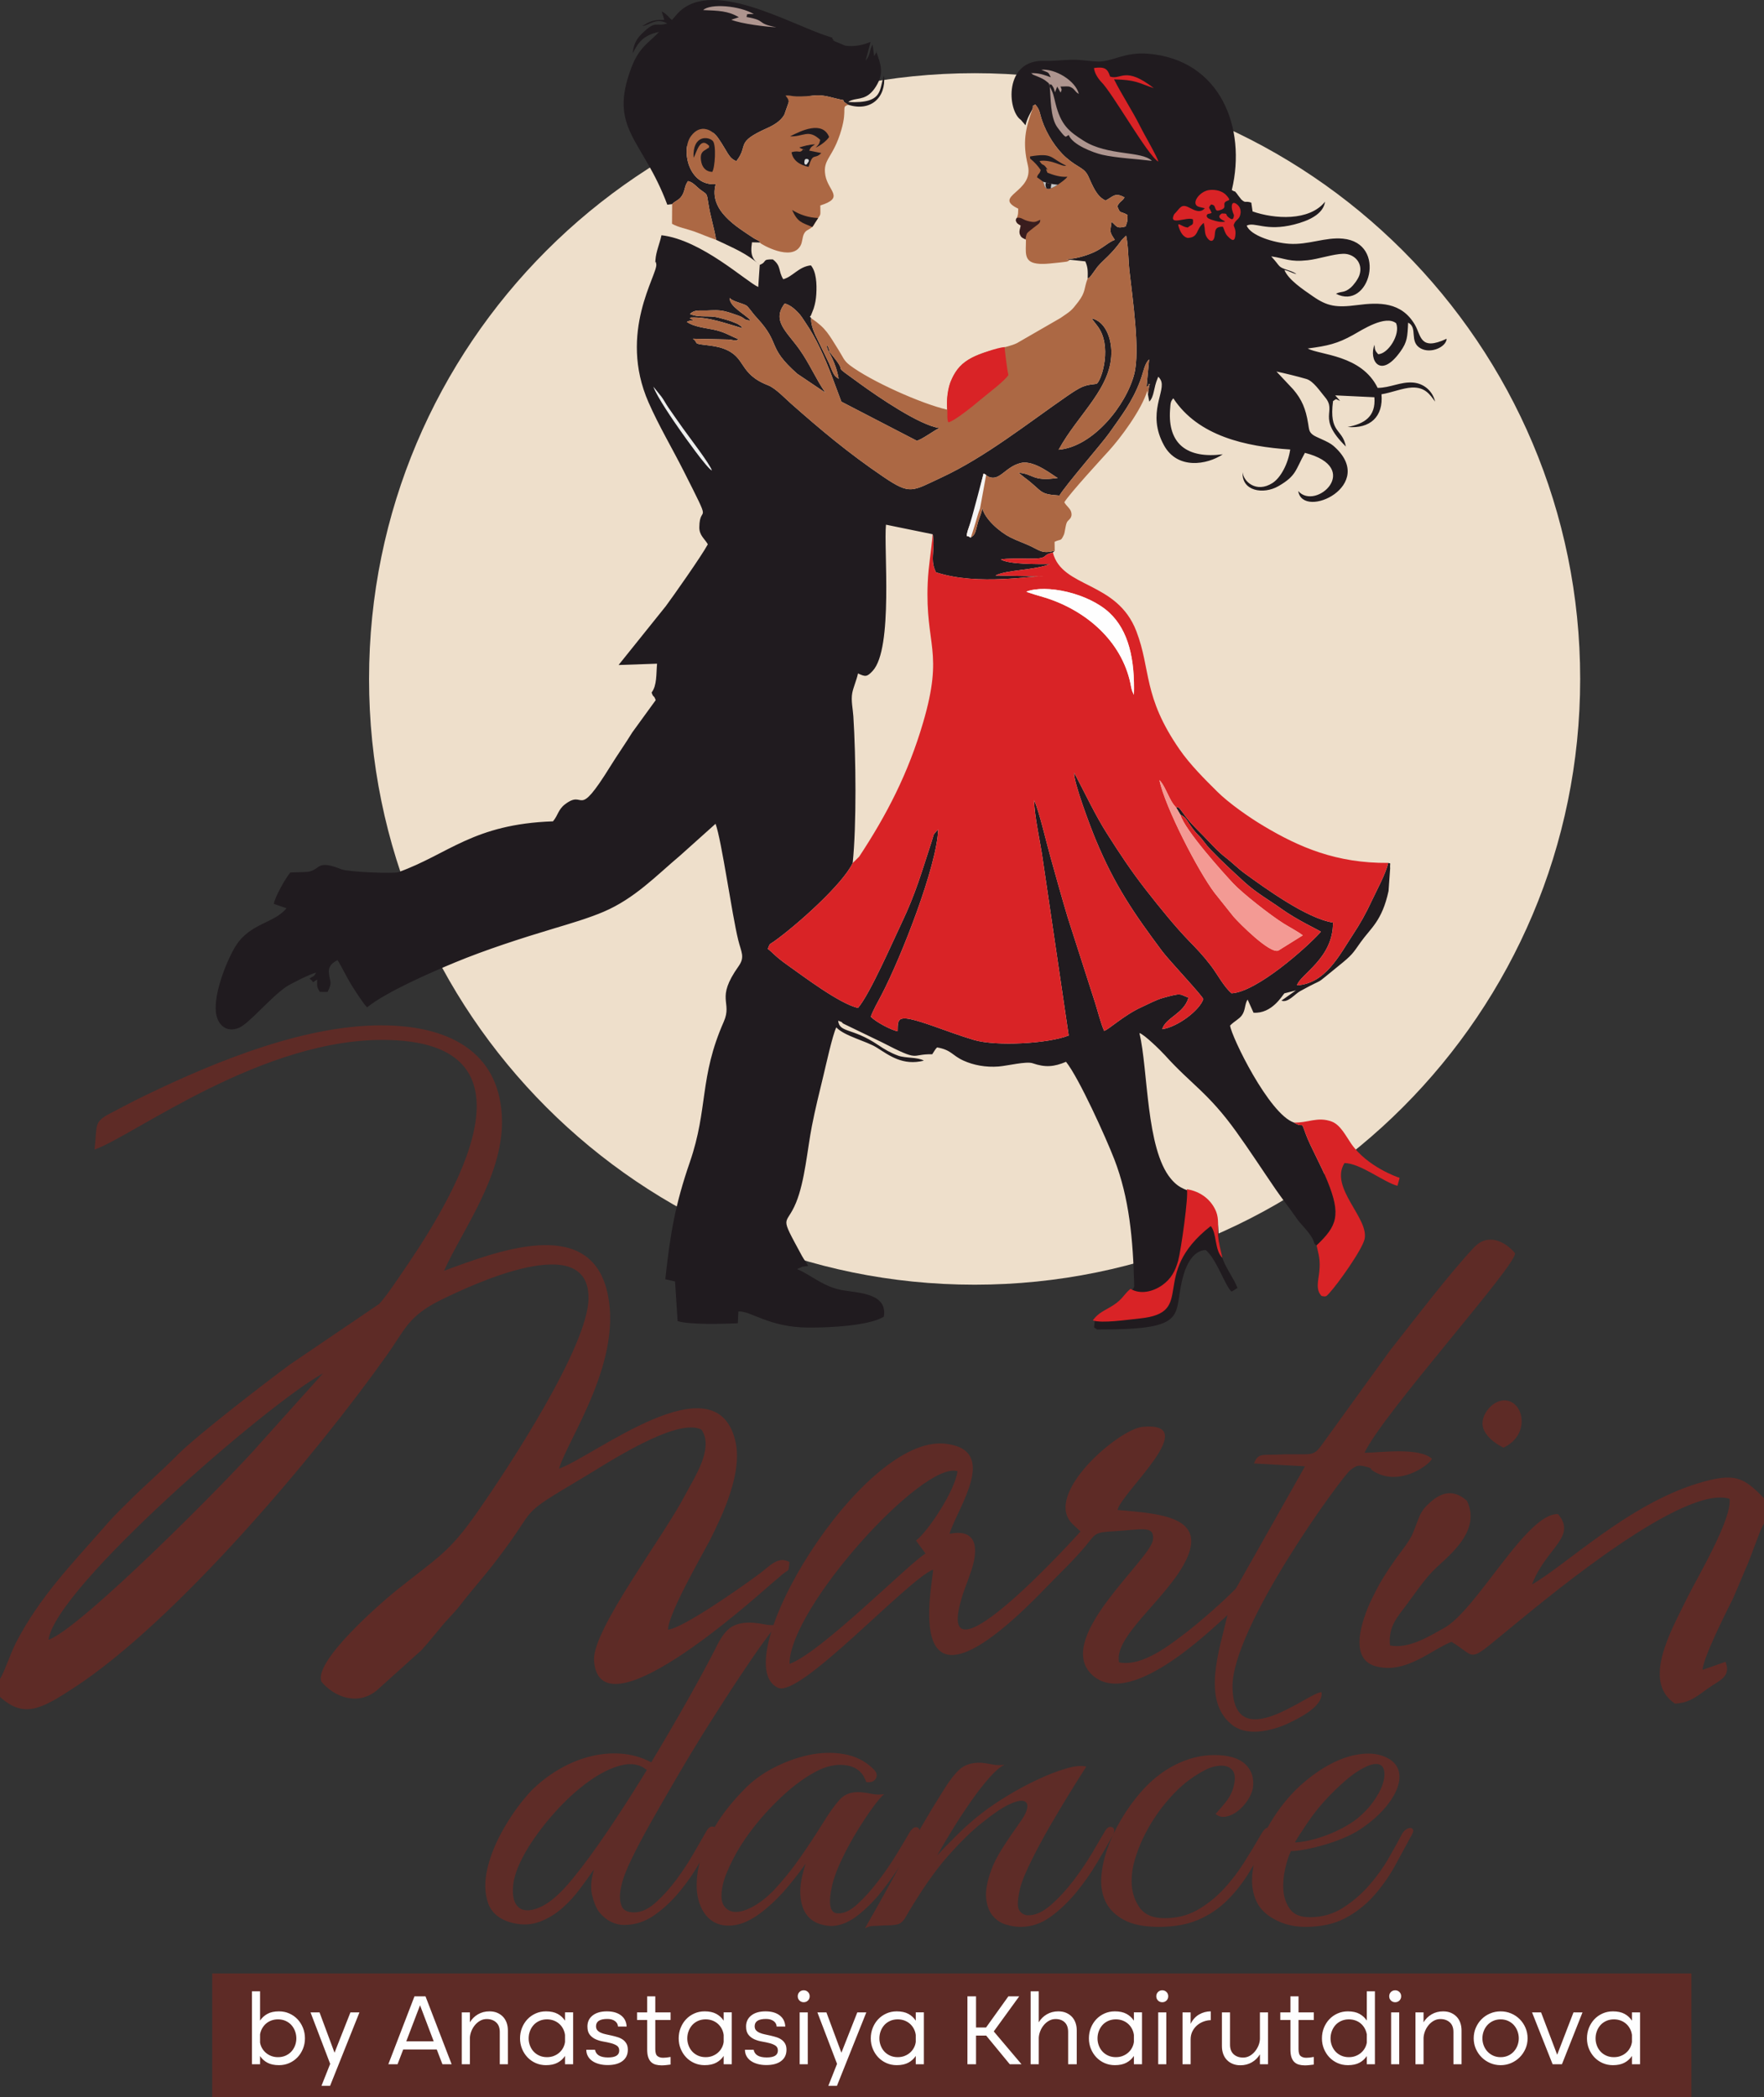
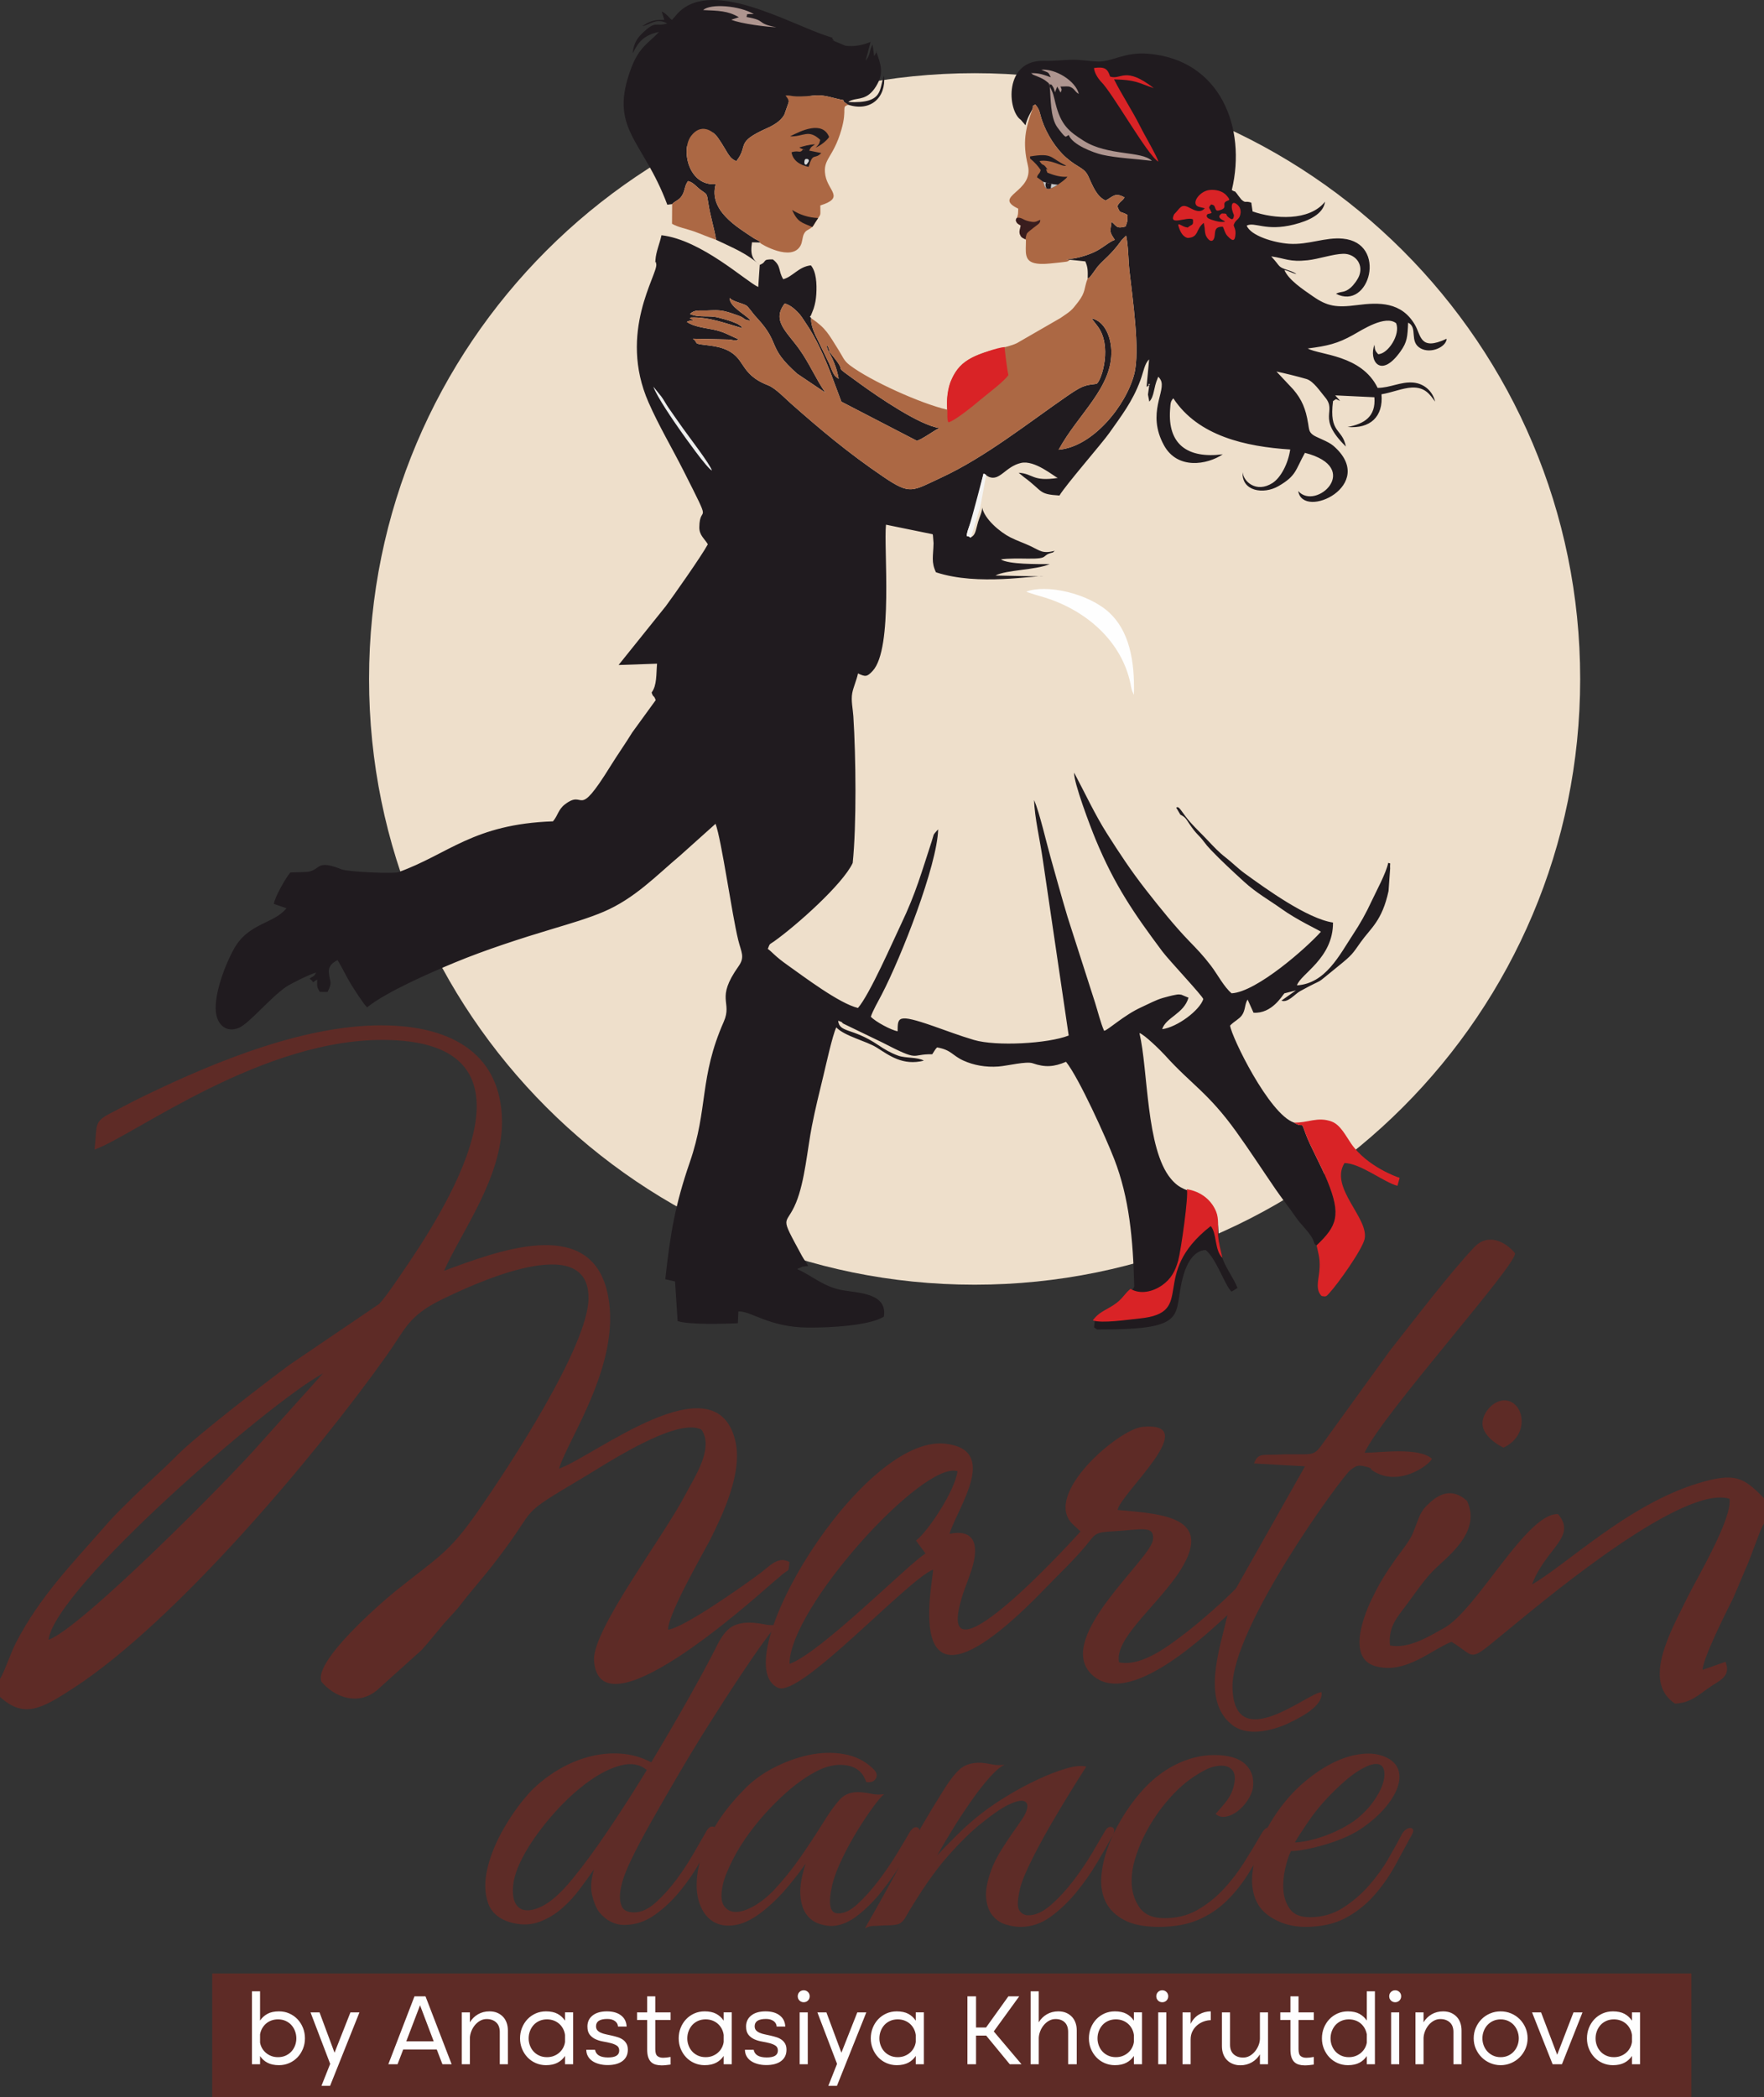
<svg xmlns="http://www.w3.org/2000/svg" xml:space="preserve" width="141.664mm" height="168.371mm" version="1.1" style="shape-rendering:geometricPrecision; text-rendering:geometricPrecision; image-rendering:optimizeQuality; fill-rule:evenodd; clip-rule:evenodd" viewBox="0 0 6990.37 8308.24">
  <rect x="0" y="0" width="6990.37" height="8308.24" fill="#333333" stroke="none" />
  <defs>
    <style type="text/css"> .fil5 {fill:#FEFEFE} .fil7 {fill:#D9DADA} .fil8 {fill:#C5C6C6} .fil4 {fill:#F39A94} .fil2 {fill:#D92326} .fil11 {fill:#F5F4F3} .fil0 {fill:#EEDFCB} .fil10 {fill:#EDEEED} .fil3 {fill:#AC6844} .fil9 {fill:#AE958F} .fil14 {fill:#5E2B26} .fil12 {fill:#391D1E} .fil13 {fill:#231B1D} .fil1 {fill:#201B1F} .fil6 {fill:#1F1B20} .fil16 {fill:#FEFEFE;fill-rule:nonzero} .fil15 {fill:#5E2C27;fill-rule:nonzero} </style>
  </defs>
  <g id="Слой_x0020_1">
    <g id="_2097100434864">
      <path class="fil0" d="M3862.2 289.95c-1325.3,0 -2399.72,1074.38 -2399.72,2399.72 0,1325.33 1074.42,2399.74 2399.72,2399.74 1325.32,0 2399.72,-1074.41 2399.72,-2399.74 0,-1325.34 -1074.41,-2399.72 -2399.72,-2399.72z" />
      <path class="fil1" d="M4091.54 431.68c5.79,-18.2 -6.59,-6.6 10.98,-17.7 19.01,20.97 17.14,34.32 26.74,62.64 18.86,55.63 56.26,113.45 95.91,147.91 48.59,42.24 71.34,38.62 87.92,74.59 16.57,35.94 32.45,79.77 68.15,95.2 29.18,-14.48 36.27,-33.81 75.01,-12.36 -11.15,18.77 -15.82,11.46 -28.6,34.84 12.67,33.48 10.05,16.8 40.66,34.87 -0.42,28.04 -0.39,24.42 -7.98,45.68 -36.9,10.17 -35.24,-2.31 -55.34,-18.54 -6.67,43.62 -7.65,40.03 12.84,71.32 -24.63,8.58 -49.41,34.61 -85.39,50.29 -29.74,12.97 -70.28,25.26 -106.98,26.39l14.84 2.21 60.58 6.49c10.5,23.98 9.94,37.56 9.38,67.51 14.96,-8.37 2.55,0.5 14.03,-11.79l24.62 -33.97c26.02,-30.7 54.25,-47.39 96.35,-106.76l17.28 -17.28c8.33,34.11 8.82,98.91 13.04,137.54 12.05,110.45 43.3,317.09 19.21,410.98 -31.81,123.99 -163.71,288.48 -299.63,299.93 77.73,-143.05 215.73,-247.8 208.71,-395.9 -2.46,-51.86 -26.1,-113.67 -78.34,-124.57l23.06 29.87c59.76,77.2 18.35,210.81 -1.52,228.33 -4.86,4.29 -36.42,0.54 -69.15,18.56 -19.09,10.51 -34.45,20.95 -49.81,31.56 -153.65,106.14 -324.5,241.99 -497.01,322.01 -117.84,54.67 -122.63,70.45 -230.39,-2.51 -140.06,-94.83 -250.17,-187.84 -366.06,-290.1 -21.46,-18.94 -61.66,-61.19 -90.33,-72.33 -121.2,-47.1 -84.06,-112.1 -178.8,-146.06 -21.43,-7.68 -45.74,-10.92 -69.35,-13.63 -53.86,-6.21 -25.65,-6.74 -50.41,-25.05l143.93 3.1c33.24,5.81 26.33,4.59 36.48,-1.23 -35.41,-14.1 -55.02,-29.32 -101.9,-38.5 -35.87,-7.02 -75,-11.18 -102.31,-29.69 4.68,-2.96 0.65,-1.8 10.78,-4.67 0.3,-0.08 14.34,-2 15.38,-2.16 -25.58,-14.21 -12.1,-3.48 -10.17,-10.98 72.65,-2.44 139.34,24.23 204.39,42.51 -6.86,-9.79 -0.19,-2.69 -9.16,-10.29 -1.34,-1.13 -9.46,-6.36 -10.94,-7.15 -1.78,-0.96 -21.09,-8.63 -24.59,-9.87 -15.97,-5.66 -33.51,-10.18 -49.71,-14.45 -40.49,-10.64 -75.65,1.71 -113.98,-14.49 18.63,-18.26 37.15,-12.79 67.88,-13.88 25.49,-0.9 44.16,-2.76 69.64,2.92 16.46,3.68 37.96,11.38 54.31,17.16 29.23,10.33 20.98,19.31 48.8,19.18 -23.99,-26.49 -84.31,-54.38 -83.12,-89.32 8.34,12.63 49.66,21.54 64.16,29.17 10.65,5.6 21.22,25.61 43.12,49.26 98.33,106.17 37.33,112.99 160.45,222.13l111.51 75.02c-37.36,-53.83 -62.53,-114.8 -102.56,-171.19 -50.75,-71.49 -111.03,-113.57 -58.55,-182.02 20.24,5.31 36.83,19.33 51.07,33.67 15.06,15.15 19.95,25.65 32.75,44.18 40.09,58.02 74.38,135.66 100.22,202.71l40.57 108.33 298.13 154.38c14.66,0.43 75.4,-44.87 90.72,-49.95 -77.96,-9.96 -245.02,-124.68 -313.47,-174.28 -125.22,-90.72 -46.83,-32.39 -101.87,-101.52 -34.94,-43.88 -12.47,-13.85 -28.62,-51.99 -2.75,6.86 -3.53,0.17 -0.23,13.21 3.08,12.16 33.4,52.66 44.53,119.64 -12.91,-8.85 -17.36,-12.89 -26.11,-32.32 -4.81,-10.66 -6.62,-17.22 -11.61,-28.55l-50.61 -104.43c-0.75,-1.54 -3.11,-5.86 -3.85,-7.46 -9.5,-20.57 -19.43,-50.44 -16.43,-67.29 -9.96,-12.43 -3.77,-2.36 -0.23,-13.61 1.04,-3.31 7.66,-18.13 9.84,-25.01 6.07,-19.14 9.13,-36.48 10.4,-57.09 2.5,-40.88 -0.11,-88.71 -21.47,-113.76 -48.46,5.1 -71.39,44.75 -109.54,54.96 -20.82,-34.16 -7.1,-52.34 -41.23,-78.54 -45.6,-1.01 -20.59,9.67 -51.85,21.61l-5.96 87.65c-47.38,-20.93 -225.55,-187.06 -383.51,-204.95 -6.65,32.23 -21.69,64.88 -23.8,97.56 -2.07,31.96 -0.7,-8.97 3.23,17.18 6.16,41.07 -152.98,269.13 -30.57,547.59 40.88,92.99 93.02,180.37 139.53,272.46 118.66,234.96 62.77,123.36 61.6,221.94 -0.38,32.29 20.92,45.15 33.72,67.55 -23.94,45.1 -138.24,206.99 -166.48,245.02l-187.22 233.2 152.47 -5.23c-3.59,41.48 -0.12,86.25 -21.57,114.22 7.83,23.46 7.58,6.46 16.27,30.2l-92.79 127.71c-27.49,44.78 -58.77,88.93 -86.71,134.03 -136.83,220.82 -97.92,88.03 -180,150.97 -27.28,20.92 -27.62,44.19 -47.59,67.4 -316.39,11.08 -413.39,129.87 -612.71,201.44 -17.97,6.45 -198.04,-0.58 -225.21,-11.33 -96.23,-38.08 -81.82,-3.51 -126.2,8.56 -12.43,3.39 -59.27,2.6 -76.84,4.06 -17.28,19.8 -61.25,96.54 -65.23,124.3l50.03 17.21c-45.71,58.22 -140.66,58.61 -197.98,144.59 -32.81,49.22 -91.12,188.33 -81.57,267.96 5.77,48 40.31,82.42 91.22,61.2 40.59,-16.93 122.75,-118.14 186.38,-161.93 17.56,-12.08 97.14,-52.28 119.53,-56.71 -10.24,18.93 -8.3,10.59 -26.16,23.82 0.93,0.62 2.31,0.77 2.62,2.08 0.29,1.28 2.12,1.77 2.53,2.02 14.35,8.51 -2.52,17.44 24.97,-0.54 0.07,32.1 -1.56,27.37 10.37,48.82l31.03 0.45c20.86,-42.18 8.18,-36.97 5.07,-77.13 -2.05,-26.53 15.54,-39.45 34.35,-49.05 17.61,27.65 34.55,64.76 53.8,96.22 12.41,20.28 51.4,80.56 63.35,90.8 77.21,-61.75 251.16,-137.54 348.11,-177.69 121.62,-50.36 262.71,-95.96 393.35,-135.1 62.5,-18.72 136.09,-40.36 195.67,-65.76 123.54,-52.69 208.35,-142.73 304.6,-223.85l139.17 -124.75c24.42,67.09 64.4,357.26 89.89,460.73 11.95,48.52 27.43,66.79 1.32,103.64 -93.46,131.85 -23.07,139.08 -58.81,220.04 -97.68,221.31 -60.88,343.34 -134.41,556.33 -57.9,167.71 -77.68,283.15 -97.13,463.61l38.54 8.77 10.28 156.96c47.19,15.43 185.25,10.83 238.58,8.69l2.18 -46.78c49.71,-3.34 119.09,62.65 276.46,63.83 82.86,0.62 241.13,-6.99 299.88,-43.02 15.63,-90.65 -94.26,-93.97 -158.57,-104.12 -80.99,-12.79 -126.33,-59.94 -184.16,-84 1.37,-1.28 3.76,-4.47 4.71,-3.04l14.5 -6.74c0,0 22.58,-2.94 23.89,-3.18 -6.66,-13.98 -15.47,-22.57 -24.64,-39.55 -93.38,-172.72 -63.93,-112.41 -23.39,-211.64 34.93,-85.5 44.47,-210.29 62.71,-303.37 13.25,-67.58 29.11,-131.82 45.38,-198.64 10.54,-43.31 35.52,-158.6 51.18,-191.98 33.26,35.22 118.4,53.53 161.03,80.43 49.58,31.28 102.77,72.3 185.99,51.45 -23.96,-14.63 -72.21,-9.09 -101.74,-19.79 -30.41,-11.01 -54.41,-25.33 -79.58,-42.36 -102.62,-69.38 -153.13,-47.06 -158.29,-96.31 27.37,10.26 7.05,3.79 21.69,12.34l152.57 73.75c154.81,80 109.56,45.33 198.62,47.02 1.91,-2.69 6.12,-10.09 8.69,-13.72 6.52,-9.23 3.3,-5.82 10.53,-13.44 57.56,10.28 58.29,31.27 104.79,52.41 39.03,17.73 87.8,27.24 138.81,23.29 35.29,-2.74 109.86,-21.62 134.94,-12.95 50.1,17.31 84.6,14.52 132.45,-5.7 51.54,64.51 158.44,301.34 191.18,385.88 59.28,153.05 74.55,316.41 79.03,504.06 -5.27,19.98 -68.72,76.35 -85.19,86.39 -22.24,13.57 -60.7,26.12 -71.42,51.15l-2.57 24.74 12.37 8.25c379.96,1.19 295.61,-56.49 342.16,-216.01 13.24,-45.38 40.48,-97.08 87.81,-98.84 43.6,35.64 78.2,145.85 102.78,164.75l23.39 -14.47c-15.02,-38.57 -43.83,-74.32 -58.98,-115.82 -35.63,-97.54 16.04,-194.32 -95.85,-252.11 -45.23,-23.36 -72.22,-20.17 -109.4,-64.83 -99.07,-118.98 -89.53,-430.77 -124.44,-577.04 19.08,5.14 85.44,70.41 101.74,88.53 103.29,114.81 169.82,146.78 280.63,300.52 54.94,76.21 103.42,151.53 157.94,230.84 26.21,38.12 53.95,72.54 80.47,111.07 21.07,30.61 45.27,49.1 64.01,81.55 10.04,17.39 4.51,22.59 17.26,28.77 80.81,-76.74 97.99,-119.14 43.38,-254.01 -24.86,-61.39 -69.98,-141.82 -85.98,-186.4 -21.88,-60.98 -5.08,-19.6 -47.4,-46.32 -98.56,-33.9 -247.47,-339.79 -252.83,-384.3 17.81,-18.07 35.32,-24.78 46.77,-40.53 14.87,-20.46 10.81,-45.51 22.79,-62.35l23.32 52.04c73.31,4.89 114.32,-69.04 122.38,-76.73l45.47 -11.53 -57.21 40.38c24.72,10.5 53.26,-26 73.29,-37.06 114.74,-63.37 42.12,-10.98 150.87,-98.59 57.57,-46.38 57.13,-49.68 89.97,-96 39.55,-55.79 84.62,-83.41 110.32,-202.74l6.31 -89.01c-1.55,-25.38 5.07,-18.4 -7.84,-22.13 -6.61,37.59 -48.46,114.57 -64.62,149.45 -24.25,52.29 -46.64,91.53 -74.7,134.09 -53.88,81.75 -108.8,194.4 -222.07,201.45 13.53,-44.81 143.59,-106.46 142.8,-248.75 -102.21,-15.38 -266.22,-134.04 -350.36,-195.14 -26.05,-18.91 -51.47,-44.62 -76.2,-63.52 -23.89,-18.25 -46.68,-42.29 -68.07,-65.02 -26.65,-28.31 -42.55,-42.48 -68.61,-71.18 -36.31,-39.98 -46.29,-70.59 -57.95,-60.21l16.2 27.55c19.95,10.16 22.46,16.73 34.56,34.88 30.37,45.58 38.31,44.68 57.19,70.15 10.09,13.6 16.73,21.51 29.08,34.5 41.01,43.08 87.71,85.85 130.53,125.15 50.28,46.15 101.49,74.11 147.91,107.42 64.5,46.29 146.3,83.38 157.77,91.78 -54.61,61.7 -254.13,238.6 -353.85,243.98 -30.4,-25.28 -56.07,-75.52 -81.98,-109.46 -31.34,-41.05 -55.71,-66.04 -87.41,-98.71 -52.54,-54.15 -114.01,-129.65 -170.16,-201.58 -59.65,-76.43 -104.4,-144.64 -154.3,-223.04 -47.25,-74.24 -87.46,-161.18 -130.25,-241.42 -2.2,39 64.95,215.81 84.92,263.97 76.32,183.92 152.37,293.74 264.34,443.84 26.55,35.59 162.17,179.11 162.63,189.54 -14.7,44.58 -102.49,110.74 -162.86,118.97 14.27,-46.75 85.86,-60.84 104.24,-124.78l-28.27 -11.79c-13.2,-2.08 -14.97,-0.86 -25.14,0.83 -11.12,1.85 -35.14,8.19 -47.41,11.71 -29.19,8.37 -55.89,23.43 -85.87,37.01 -68.92,31.19 -132.17,90.93 -147.66,93.5 -13.16,-28.68 -26,-80.55 -35.96,-111.66l-108.88 -339.14c-24.35,-81.37 -44.47,-154.78 -67.17,-235.58 -16.96,-60.32 -43.89,-177.63 -65.4,-228.02 1.06,66.54 24.15,162.7 34.48,236.9l102.53 696.12c-81.41,32.14 -287.04,43.7 -375.49,17.52 -59.11,-17.49 -104.86,-35.34 -160.83,-54.82 -145.43,-50.62 -140.54,-34.22 -141.68,20.6 -26.25,-5.14 -86.72,-37.22 -106.08,-57.69 6.76,-22.15 29.66,-62.13 42.55,-86.84 78.4,-150.25 220.13,-512.25 224.23,-655.14 -1.65,1.36 -3.38,3.07 -4.62,4.49 -18.01,20.51 -10.68,11.58 -21.16,43.39 -38.88,118.08 -62.3,204.38 -120.61,326.19 -32.03,66.9 -124.78,279.85 -171.42,333.16 -74.42,-17.77 -213.67,-123.6 -278.2,-169.15 -52.19,-36.84 -60.31,-51.46 -79.05,-64.86 9.04,-23.6 5.21,-15.78 24.68,-29.66 89.91,-64.03 272.26,-226.51 311.66,-310.58 15.56,-148.37 12.83,-421.65 2.64,-581.05 -1.89,-29.52 -9.8,-62.93 -4.41,-92.11 4.23,-22.94 17.52,-51.82 22.8,-77.87 29.38,13.72 35.42,14.4 58.18,-10.08 82.42,-88.65 43.1,-489.23 52.71,-579.17l184.88 37.8c0.55,1.39 0.98,3.31 1.18,4.33l2.46 31.21c-1.22,52.07 -9.86,74.56 9.5,115.18 168.73,55.78 391.86,10.48 425.9,16.62l-190.22 -3.8c44.36,-23.06 155.47,-20.67 215.25,-45.07 -49.26,-0.42 -161.58,1.55 -193.79,-18.68 25.49,-4.68 78.98,-3.44 107.39,-3.11 90.13,1.06 48.41,-13 98.72,-24.37l7.35 -6.52c-48.34,12.13 -57.35,-0.27 -94.5,-18 -25.93,-12.38 -54.99,-22.07 -80.82,-35.13 -42.48,-21.49 -103.03,-73.24 -111.97,-118.09 0.04,16.8 -11.29,38.74 -16.34,56.69 -10.41,36.96 -9.98,51.18 -28.92,61.39 -17.56,-11.52 -19.88,7.31 -10.91,-30.86 0.54,-2.29 10.43,-27.02 11.61,-30.23 7.01,-18.96 13.23,-36.5 20.12,-60.57 11.06,-38.64 18.17,-88.03 29.78,-131.38 18.57,8.34 0.08,1.29 13.08,8.59 1.74,0.98 7.02,4.18 8.94,4.92 43.19,16.77 64.5,-41.07 126.14,-55.45 54.62,-12.74 130.28,53 146.04,59.37 -101.88,15.52 -96.49,-17.1 -155.07,-20.56l20.46 16.84c78.16,57.23 55.87,68.02 141.17,73.34 26.16,-43.67 168.56,-206.38 198.05,-248.46 47.11,-67.23 91.26,-123 122.71,-208.24 12.66,-34.31 16.65,-66.75 34.59,-82.42l-10 107.04c10.99,3.42 -4.57,4.12 6.71,-3 18.06,-11.39 -9.44,-6.26 3.89,-2.74l-5.19 37.82 5.29 28.05c20.8,-22.45 15.63,-52.14 33.6,-93.99 0.52,-1.2 1.41,-3.18 2.25,-4.71 1.76,2.38 5.23,5.57 8.82,11.89 24.7,43.54 -57.33,130.49 13.42,259.68 53.24,97.21 170.62,77.72 233.1,35.81 -141.68,17.95 -218.25,-41.11 -208.95,-176.11 2.04,-29.7 2.27,-33.33 12.94,-45.8 98.48,149.77 286.83,191.44 463.22,202.84 -8.18,56.2 -37.58,111.99 -70.26,132.8 -65.09,41.44 -115.94,-7.35 -118.17,-42.85 -4.95,75.19 82.26,89.54 141.88,55.13 71.48,-41.28 66.56,-63.04 104.86,-131.85 230.64,59.22 43.34,231.31 -26.47,151.45 18.05,116.13 317.82,-24.04 139.46,-179.13 -22.4,-19.48 -69.74,-33.4 -83.26,-45.09 -13.36,-11.55 -12.82,-17.86 -17.33,-45.22 -8.95,-54.32 -23.35,-92.05 -58.89,-133.51l-66.31 -70.64c30.87,6.4 86.44,19.99 118.72,29.59 28.09,8.34 54.57,49.52 73.55,71.89 50.16,59.06 -35.85,78.61 82.84,195.71 -14.34,-74.05 -67.27,-49.75 -50.98,-179.94 16.66,-11.77 8.03,-7.88 28.06,-1.14l-19.4 -21.69 155.28 7.45c6.35,77.86 -40.84,105.39 -106.12,117.81 88.68,7.61 141.98,-39.78 134.28,-129.6 38.78,-6.02 83.91,-25.04 120.4,-26.63 52.88,-2.29 71.83,28.32 92.04,55.6 -8.99,-39.11 -41.86,-71.66 -87.46,-75.35 -48.92,-3.97 -90.93,21.01 -140.25,21.07 -64.17,-131.24 -228.45,-129.67 -277.16,-155.97 78.8,-10.25 118.04,-19.32 179.78,-53.72 35.94,-20.03 127.65,-80.3 170.62,-46.44 18.16,44.21 -32.1,122.26 -71.25,122.65 -11.18,-13.06 -13.22,-15.75 -14.46,-37.47 -23.86,59.91 22.85,138.81 102.59,27.11 27.23,-38.14 28.08,-57.86 30.69,-114.55 40.04,19.79 2.46,75.74 49.62,101.94 40.24,22.36 101.5,-5.42 103.02,-38.17 -106.54,49.95 -100.79,-12.58 -125.77,-55.31 -53.21,-91.04 -141.72,-89.44 -228.98,-78.02 -82.96,10.86 -118.33,4.8 -175.12,-34.64 -39.22,-27.23 -96.45,-64.79 -113.18,-104.32 22.92,4.91 25,10.29 47.73,16.19 -5.12,-3.92 -3.76,-3.37 -12.29,-7.55 -6.2,-3.03 -10.33,-4.44 -17.03,-6.65 -48.28,-15.92 -29.8,-12.05 -70.64,-56 56.98,7.91 71.87,23.23 144.63,15.31 43.23,-4.71 100.74,-24.66 140.59,-25.58 43.9,-1.01 80.68,36.92 64.17,85.09 -5.78,16.87 -24.32,40.54 -33.37,48.26 -27.59,23.54 -36.11,13.23 -59.38,24.95 133.02,68.68 206.16,-201.16 27.46,-218.22 -70.61,-6.74 -136.18,25.46 -213.05,20.34 -59.51,-3.96 -152.71,-31.8 -168.09,-72 31.72,-16.36 74.95,23.91 187.13,-4.27 56.49,-14.19 116.42,-40.25 123.27,-90.44 -62.66,78.22 -201.07,68.6 -287.09,38.56l-5.24 -34.98c-25.72,-8.39 -20.76,4.23 -39.27,-12.15l-13.2 -16.94c-1.04,-1.41 -3.82,-5.66 -4.94,-6.95 -14.63,-16.84 0.24,-1.36 -19.74,-13.73 59.36,-247.04 -45.65,-516.67 -331.55,-540.1 -93.77,-7.69 -142.63,32.17 -197.34,31 -35.61,-0.76 -66.74,-7.72 -104.85,-7.08 -39.7,0.68 -68.13,5.6 -110.4,4.34 -159.58,-4.75 -145.65,197.64 -91.94,233.65l18.55 21.63c6.07,-26.83 18.11,-46.27 27.72,-64.68z" />
-       <path class="fil2" d="M4066.73 2343.95c77.73,-30.5 245.86,5.3 329.65,83.45 76.42,71.27 101.28,185.52 97.04,325.19l-6.46 -14.19c-0.68,-1.88 -2.41,-7.77 -2.95,-9.76 -2.32,-8.55 -2.18,-11 -3.91,-19.32 -35.34,-170.53 -177.21,-291.13 -337.82,-341.51 -13.36,-4.19 -27.75,-8.5 -40.31,-11.99l-31.11 -10.03c-0.69,-1.77 -2.81,-1.12 -4.13,-1.85zm-687.71 1074.96c-39.4,84.07 -221.75,246.54 -311.66,310.58 -19.48,13.88 -15.64,6.06 -24.68,29.66 18.73,13.41 26.86,28.03 79.05,64.86 64.52,45.55 203.77,151.38 278.2,169.15 46.64,-53.31 139.39,-266.26 171.42,-333.16 58.32,-121.81 81.73,-208.11 120.61,-326.19 10.48,-31.81 3.15,-22.88 21.16,-43.39 1.24,-1.41 2.97,-3.12 4.62,-4.49 -4.1,142.88 -145.83,504.88 -224.23,655.14 -12.89,24.71 -35.79,64.69 -42.55,86.84 19.35,20.47 79.83,52.55 106.08,57.69 1.14,-54.82 -3.75,-71.21 141.68,-20.6 55.97,19.49 101.73,37.33 160.83,54.82 88.45,26.18 294.08,14.63 375.49,-17.52l-102.53 -696.12c-10.33,-74.2 -33.43,-170.36 -34.48,-236.9 21.51,50.39 48.44,167.69 65.4,228.02 22.7,80.79 42.82,154.2 67.17,235.58l108.88 339.14c9.96,31.11 22.81,82.98 35.96,111.66 15.49,-2.57 78.74,-62.31 147.66,-93.5 29.99,-13.57 56.69,-28.63 85.87,-37.01 12.27,-3.52 36.29,-9.87 47.41,-11.71 10.17,-1.69 11.94,-2.91 25.14,-0.83l28.27 11.79c-18.37,63.95 -89.97,78.03 -104.24,124.78 60.37,-8.23 148.16,-74.39 162.86,-118.97 -0.46,-10.43 -136.08,-153.96 -162.63,-189.54 -111.97,-150.1 -188.02,-259.92 -264.34,-443.84 -19.97,-48.16 -87.12,-224.97 -84.92,-263.97 42.79,80.23 82.99,167.18 130.25,241.42 49.89,78.39 94.64,146.6 154.3,223.04 56.14,71.93 117.62,147.44 170.16,201.58 31.7,32.68 56.07,57.66 87.41,98.71 25.91,33.94 51.58,84.18 81.98,109.46 99.72,-5.37 299.24,-182.28 353.85,-243.98 -11.47,-8.4 -93.28,-45.49 -157.77,-91.78 -46.41,-33.32 -97.63,-61.27 -147.91,-107.42 -42.82,-39.3 -89.52,-82.07 -130.53,-125.15 -12.36,-12.99 -19,-20.89 -29.08,-34.5 -18.88,-25.47 -26.82,-24.57 -57.19,-70.15 -12.1,-18.15 -14.62,-24.73 -34.56,-34.88 17.89,62.37 171.83,232.07 209.2,272.17 36.61,39.3 148.17,126.73 200.33,159.27 25.05,15.62 54.82,30.85 75.65,46.7l-97 60.48c-33.85,13.42 -156.21,-110.1 -177.44,-134.66l-74.65 -93.57c-64.69,-84.77 -196.92,-340.49 -218.92,-446.99 20.33,18.76 34.64,66.06 54.67,94.44l8.76 10.96c0.71,0.87 2.1,2.47 3.2,3.65 11.66,-10.38 21.64,20.23 57.95,60.21 26.06,28.71 41.96,42.88 68.61,71.18 21.39,22.72 44.18,46.76 68.07,65.02 24.73,18.9 50.15,44.6 76.2,63.52 84.14,61.09 248.15,179.76 350.36,195.14 0.79,142.29 -129.27,203.94 -142.8,248.75 113.28,-7.06 168.19,-119.71 222.07,-201.45 28.06,-42.56 50.45,-81.81 74.7,-134.09 16.16,-34.88 58.01,-111.86 64.62,-149.45 -205.11,1.62 -352.23,-62.13 -492.51,-145.68 -61.75,-36.78 -139.68,-92.15 -183.71,-135.68 -50.55,-49.98 -108.89,-108.05 -150.7,-168.52 -146.05,-211.27 -112.2,-314.57 -170.87,-467.83 -76.79,-200.63 -294.49,-169.15 -330.99,-312.06 -50.32,11.36 -8.59,25.42 -98.72,24.37 -28.41,-0.33 -81.9,-1.56 -107.39,3.11 32.2,20.23 144.53,18.26 193.79,18.68 -59.78,24.4 -170.89,22.01 -215.25,45.07l190.22 3.8c-34.04,-6.14 -257.17,39.16 -425.9,-16.62 -19.37,-40.62 -10.73,-63.1 -9.5,-115.18l-2.46 -31.21c-0.2,-1.02 -0.63,-2.94 -1.18,-4.33 -4.91,65.94 -16.54,122.64 -19.49,192.68 -10.52,249.09 65.46,269.07 -18.59,554.53 -58.52,198.78 -142.09,361.78 -253.07,530.14l-25.65 25.14z" />
      <path class="fil3" d="M4310.27 1103.02c-15.45,39.29 -6.68,52.47 -37.65,93.08 -27.81,36.47 -29.64,35.77 -69.74,63.47l-173.05 99.82c-85.16,40.83 -284.51,17.99 -277.17,263.35 -102.01,-23.44 -301.62,-112.77 -385.1,-175.92 -23.99,-18.15 -26.14,-31.23 -44.21,-59.81 -39.72,-62.79 -49.2,-86.27 -108.57,-126.29 -3,16.86 6.93,46.72 16.43,67.29 0.74,1.6 3.09,5.92 3.85,7.46l50.61 104.43c4.98,11.33 6.79,17.89 11.61,28.55 8.75,19.42 13.19,23.46 26.11,32.32 -11.14,-66.98 -41.45,-107.48 -44.53,-119.64 -3.3,-13.04 -2.53,-6.35 0.23,-13.21 16.15,38.15 -6.32,8.11 28.62,51.99 55.03,69.12 -23.35,10.8 101.87,101.52 68.45,49.59 235.51,164.32 313.47,174.28 -15.32,5.07 -76.06,50.38 -90.72,49.95l-298.13 -154.38 -40.57 -108.33c-25.84,-67.05 -60.13,-144.69 -100.22,-202.71 -12.8,-18.52 -17.69,-29.02 -32.75,-44.18 -14.24,-14.34 -30.83,-28.36 -51.07,-33.67 -52.48,68.45 7.81,110.53 58.55,182.02 40.02,56.39 65.19,117.36 102.56,171.19l-111.51 -75.02c-123.12,-109.14 -62.12,-115.97 -160.45,-222.13 -21.89,-23.64 -32.47,-43.66 -43.12,-49.26 -14.5,-7.63 -55.82,-16.54 -64.16,-29.17 -1.18,34.94 59.13,62.83 83.12,89.32 -27.82,0.13 -19.57,-8.85 -48.8,-19.18 -16.36,-5.78 -37.86,-13.49 -54.31,-17.16 -25.47,-5.68 -44.14,-3.82 -69.64,-2.92 -30.73,1.09 -49.25,-4.38 -67.88,13.88 38.33,16.2 73.49,3.85 113.98,14.49 16.2,4.27 33.74,8.79 49.71,14.45 3.5,1.24 22.81,8.91 24.59,9.87 1.48,0.78 9.6,6.02 10.94,7.15 8.97,7.6 2.3,0.5 9.16,10.29 -65.05,-18.27 -131.74,-44.95 -204.39,-42.51 -1.93,7.5 -15.41,-3.23 10.17,10.98 -1.04,0.16 -15.08,2.08 -15.38,2.16 -10.13,2.87 -6.09,1.71 -10.78,4.67 27.31,18.51 66.44,22.67 102.31,29.69 46.88,9.19 66.49,24.4 101.9,38.5 -10.15,5.83 -3.24,7.05 -36.48,1.23l-143.93 -3.1c24.76,18.31 -3.45,18.84 50.41,25.05 23.61,2.71 47.92,5.95 69.35,13.63 94.74,33.95 57.6,98.95 178.8,146.06 28.66,11.14 68.87,53.4 90.33,72.33 115.89,102.26 226,195.27 366.06,290.1 107.76,72.96 112.56,57.18 230.39,2.51 172.51,-80.03 343.36,-215.88 497.01,-322.01 15.36,-10.61 30.72,-21.05 49.81,-31.56 32.74,-18.02 64.29,-14.27 69.15,-18.56 19.88,-17.52 61.28,-151.12 1.52,-228.33l-23.06 -29.87c52.24,10.9 75.89,72.71 78.34,124.57 7.02,148.1 -130.98,252.85 -208.71,395.9 135.92,-11.45 267.81,-175.94 299.63,-299.93 24.09,-93.88 -7.16,-300.53 -19.21,-410.98 -4.22,-38.64 -4.71,-103.44 -13.04,-137.54l-17.28 17.28c-42.09,59.37 -70.32,76.06 -96.35,106.76l-24.62 33.97c-11.48,12.3 0.93,3.42 -14.03,11.79z" />
      <path class="fil1" d="M2663.57 808.62c13.02,-14.11 27,-14.74 38.69,-33.19 13.58,-21.43 8.71,-36.67 24.09,-57.94 19.68,3.73 32.93,21.65 48.38,33.46 27.86,21.29 25.52,10.81 32.32,54.99 8.06,52.35 22.99,96.2 30.86,144.14 74.2,35.3 118.08,52.44 172.8,99.2 -27.56,-20.26 -38.74,-37.61 -30.78,-89.29l30.02 0.63c8.41,-3.12 -15.07,-11.91 -21.41,-16.11 -69.21,-45.86 -181.04,-110.85 -152.32,-215.18 -107.48,8.78 -139.02,-135.43 -97.65,-190.54 37.91,-50.48 84.67,-24.24 107.19,8.01 37.68,53.98 40.98,79.58 72.22,91.63 51.05,-64.87 -7.53,-72.6 120.97,-130.27 26.15,-11.74 53.51,-26.94 69.06,-53.44l16.31 -46.33c1.97,-11.21 -0.87,-16.89 -11.34,-29.73 26.71,-2.71 19.18,9.34 115.15,-0.35 40.68,-4.11 73.9,11.49 113.73,18.18 0,0.01 1.67,6.3 2.13,6.76l13.44 9.46c1.04,0.66 3.16,1.67 4.67,2.63 86.35,27.49 149.71,-26.92 141.39,-115.68 -21.91,50.91 3.14,111.91 -141.95,104.5 4.9,-3.53 3.48,-3.61 13.07,-7.05 27.5,-9.83 63.24,-0.34 96.81,-54.84 32.41,-52.63 19.6,-84.66 2,-135.17 -6.36,0.86 10.53,-18.88 -6.64,10.71 -0.56,0.97 -1.72,3.24 -2.7,4.78l-6.07 -46.07c-13.93,23.17 -7.13,39.82 -27.93,64.03l19.95 -74.55c-28.16,11.66 -61.69,20.16 -100.56,15.03l-42.38 -17.97c-25.26,-8.26 10.47,8.41 -8.81,-10.02 -4.51,-4.31 12.99,0.14 -15.53,-8.75 -153.92,-48.01 -477.89,-243.83 -606.51,-80.3l-13.73 15.14c-13.81,-11.24 -21.48,-25.44 -40.27,-33.51l10.28 33.06c-28.21,0.92 -40.02,-0.89 -67.92,12.88l-19.62 12.15c33.5,-6.18 56.05,-34.66 99.16,-10.68 -46.99,13.9 -43.67,-12.38 -92.14,32.47 -23.79,22.03 -40.56,41.51 -44.97,86.27 23.52,-47.35 44.54,-72.36 104.91,-85.48 -39.75,43.24 -78.17,58.23 -109.74,141.31 -93.11,244.9 44.87,281.52 142.23,543.43l19.19 -2.41z" />
      <path class="fil3" d="M3009.94 960.6c1.19,1.08 3.15,0.92 3.8,2.98 0.7,2.18 123.65,75.47 158.89,8.8 7.25,-13.71 6.7,-32.18 13,-45.23 8.05,-16.64 17.2,-14.37 30.98,-26.46 9.73,-8.53 6.02,-5.87 13.14,-18.22l10.82 -16.45c13.62,-19.35 10.05,-12.13 10.12,-52.14 98.6,-31.09 30.87,-56.29 19.94,-119.5 -11.3,-65.37 31.12,-67.52 63.68,-180.73 24.46,-85.02 -2.61,-89.82 27.78,-98.33 -1.51,-0.95 -3.63,-1.97 -4.67,-2.63l-13.44 -9.46c-0.45,-0.46 -2.13,-6.75 -2.13,-6.76 -39.83,-6.7 -73.05,-22.29 -113.73,-18.18 -95.97,9.69 -88.45,-2.36 -115.15,0.35 10.47,12.84 13.31,18.52 11.34,29.73l-16.31 46.33c-15.55,26.5 -42.91,41.7 -69.06,53.44 -128.51,57.67 -69.93,65.4 -120.97,130.27 -31.24,-12.05 -34.54,-37.65 -72.22,-91.63 -22.52,-32.25 -69.28,-58.49 -107.19,-8.01 -41.38,55.11 -9.83,199.32 97.65,190.54 -28.72,104.33 83.12,169.33 152.32,215.18 6.33,4.2 29.81,12.98 21.41,16.11z" />
      <path class="fil3" d="M4091.54 431.68c-27.75,77.26 -40.43,132.38 -18.42,222.92 26.17,107.63 -143.56,121.12 -38.03,172.15 -0.3,30.31 -2.64,24.09 -8.27,48.11 18,29.78 20.6,2.97 16.47,34.36 -2.48,18.83 -5.68,15.31 11.13,31.58 7.51,7.28 0.11,-1.95 11.22,9.55 0.24,47.14 -10.38,86.28 42.72,93.73 22.9,3.22 46.31,0.61 69.12,-1.87 9.66,-1.04 21.17,-1.95 30.58,-3.28 20.19,-2.85 20.44,-0.49 32.26,-9.92l-14.84 -2.21c36.7,-1.13 77.24,-13.42 106.98,-26.39 35.98,-15.68 60.76,-41.72 85.39,-50.29 -20.49,-31.29 -19.51,-27.71 -12.84,-71.32 20.09,16.23 18.43,28.71 55.34,18.54 7.59,-21.27 7.55,-17.65 7.98,-45.68 -30.61,-18.07 -27.99,-1.39 -40.66,-34.87 12.78,-23.38 17.45,-16.08 28.6,-34.84 -38.75,-21.45 -45.84,-2.12 -75.01,12.36 -35.7,-15.43 -51.58,-59.26 -68.15,-95.2 -16.58,-35.97 -39.33,-32.35 -87.92,-74.59 -39.65,-34.46 -77.05,-92.28 -95.91,-147.91 -9.6,-28.32 -7.73,-41.68 -26.74,-62.64 -17.58,11.1 -5.2,-0.5 -10.98,17.7z" />
-       <path class="fil3" d="M4179.57 2182.21l-0.53 -35.68c25.53,-12.71 23.64,0.16 36.46,-27.19 5.13,-10.93 6.03,-36.26 12.43,-50.21 4.79,-10.45 23.87,-15.71 16.73,-41.29 -3.97,-14.22 -18.9,-23.15 -26.99,-38.1 22.56,-36.26 147.6,-171.95 178.36,-205.93 42.8,-47.27 126.02,-156.63 150.51,-235.82l2.6 15.1 5.19 -37.82c-13.33,-3.52 14.17,-8.65 -3.89,2.74 -11.29,7.11 4.28,6.42 -6.71,3l10 -107.04c-17.94,15.66 -21.93,48.1 -34.59,82.42 -31.45,85.24 -75.6,141.01 -122.71,208.24 -29.48,42.08 -171.88,204.8 -198.05,248.46 -85.3,-5.32 -63.01,-16.12 -141.17,-73.34l-20.46 -16.84c58.58,3.46 53.19,36.09 155.07,20.56 -15.77,-6.37 -91.42,-72.11 -146.04,-59.37 -61.63,14.37 -82.95,72.22 -126.14,55.45 -1.91,-0.74 -7.19,-3.94 -8.94,-4.92 -13,-7.3 5.49,-0.25 -13.08,-8.59 -11.61,43.34 -18.73,92.74 -29.78,131.38 -6.89,24.07 -13.11,41.6 -20.12,60.57 -1.18,3.21 -11.07,27.93 -11.61,30.23 -8.98,38.16 -6.65,19.34 10.91,30.86 18.94,-10.21 18.5,-24.44 28.92,-61.39 5.05,-17.95 16.38,-39.89 16.34,-56.69 8.94,44.84 69.49,96.6 111.97,118.09 25.83,13.06 54.89,22.75 80.82,35.13 37.15,17.73 46.16,30.13 94.5,18z" />
      <path class="fil2" d="M5127.4 4447.03c42.32,26.72 25.52,-14.66 47.4,46.32 16,44.59 61.12,125.01 85.98,186.4 54.61,134.87 37.43,177.27 -43.38,254.01 8.65,39.6 15.45,56.43 10.73,104.03 -3.45,34.88 -15.84,71.01 9.02,96.35 17.86,3.36 18.07,2.4 30.19,-10.79 35.87,-39 131.21,-173.57 140.24,-214.79 18.18,-83.01 -140.14,-203.06 -79.84,-300.84 61.27,-0.85 157.53,76.76 210.11,89.98l8.49 -30.96c-1.91,-0.98 -4.24,-3.74 -5.07,-2.38 -0,0.01 -123.55,-41.64 -187.24,-134.26 -20.05,-29.16 -42.27,-73.94 -76.1,-86.69 -56.62,-21.34 -96.61,6.12 -150.51,3.63z" />
-       <path class="fil4" d="M4677.42 3227.22l-16.2 -27.55c-1.11,-1.18 -2.49,-2.78 -3.2,-3.65l-8.76 -10.96c-20.03,-28.38 -34.34,-75.68 -54.67,-94.44 22.01,106.5 154.24,362.22 218.92,446.99l74.65 93.57c21.23,24.56 143.6,148.08 177.44,134.66l97 -60.48c-20.83,-15.86 -50.6,-31.08 -75.65,-46.7 -52.17,-32.54 -163.72,-119.97 -200.33,-159.27 -37.36,-40.1 -191.3,-209.8 -209.2,-272.17z" />
      <path class="fil5" d="M4066.73 2343.95c1.32,0.73 3.44,0.07 4.13,1.85l31.11 10.03c12.56,3.49 26.95,7.8 40.31,11.99 160.61,50.38 302.48,170.98 337.82,341.51 1.73,8.32 1.58,10.77 3.91,19.32 0.54,1.99 2.27,7.88 2.95,9.76l6.46 14.19c4.24,-139.67 -20.62,-253.92 -97.04,-325.19 -83.8,-78.15 -251.92,-113.95 -329.65,-83.45z" />
      <path class="fil3" d="M2663.57 808.62l-0.54 77.86c23.52,13.84 57.31,19.74 86.16,29.95 29.8,10.55 59.63,24.06 88.71,33.65 -7.86,-47.94 -22.8,-91.79 -30.86,-144.14 -6.8,-44.18 -4.46,-33.7 -32.32,-54.99 -15.45,-11.81 -28.7,-29.73 -48.38,-33.46 -15.38,21.27 -10.51,36.51 -24.09,57.94 -11.68,18.45 -25.66,19.08 -38.69,33.19z" />
      <g>
        <path class="fil6" d="M3167.69 584c6.33,4.52 -1,0.78 11.89,6.45 18.98,8.35 10.18,3.45 3.64,0.4 -14.86,19.67 -14.82,2.66 -46.58,12.24 5.63,34.64 35.36,51.09 67.45,57.95l3.57 -9.64c0.45,-1.33 2.35,-7.83 3.02,-9.52 13.28,-33.23 20.1,-11.08 44.06,-35.57l-48.12 -9.72c7.32,-16.19 10.07,-15.1 23.27,-24.63 -23.76,0.21 -42.45,6.72 -62.21,12.03z" />
        <path class="fil6" d="M3130.93 540.19c53.38,2.48 71.4,-30.94 119.46,13.87 -3.9,18.14 -8.18,20.6 -18.17,30.68 18.85,-7.32 45.76,-28.82 53.34,-42.3 -27.11,-66.2 -112.77,-23.63 -154.63,-2.25z" />
      </g>
      <path class="fil6" d="M4081.94 619.83l0.24 8.16c19.4,16.22 29.71,28.1 41.88,45.53 -4.29,17.84 -10.32,12.56 -14.61,28.78 3.63,2.06 22.3,15.88 23.46,17.32 8.72,10.72 0.56,49.73 58.78,12.16 7.39,-4.77 33.87,-23.4 38.02,-31.75 -26.24,2.69 -55.06,-6.44 -78.97,-15.78 -16.71,-36.01 17.81,9.65 -6.08,-21.76 -12.52,-16.47 -11.66,-2.62 -25.35,-24.72 49.11,-7.69 90.17,24.75 105.74,18.45 -65.39,-30.77 -51.14,-51.63 -143.11,-36.4z" />
      <path class="fil7" d="M3197.01 629.7c8.39,0.3 10.55,6.69 5.79,12.89 -4.77,6.2 -5.51,10.09 -9.66,9.89 -4.15,-0.2 -6.65,-5.47 -5.59,-11.75 1.07,-6.29 1.07,-11.33 9.45,-11.03z" />
      <path class="fil8" d="M4132.91 719.62c8.72,10.71 0.57,49.73 58.78,12.16 -28.44,-2.41 -38.75,-6.24 -58.78,-12.16z" />
      <path class="fil6" d="M4167.28 728.69c-3.19,-0.8 -18.94,-4.61 -22.13,-5.42 -3.58,7.4 -1.97,17.09 2.25,23.13 5.52,2.55 13.67,0.91 16.59,-0.41 0.54,-6.95 0.83,-12.42 3.29,-17.31z" />
      <path class="fil2" d="M4479.83 5105.85c-25.96,21.4 -31.24,41.42 -68.82,65.35 -34,21.64 -57.29,27.86 -80.49,59.6 36.61,12.62 132.88,-2.22 185.98,-7.63 229.76,-23.39 31.75,-171.15 281.3,-366.02 24.62,27.1 14.79,96.41 46.35,126.11 -5.85,-26.91 -14.54,-57.09 -16.59,-87.25 -2.22,-32.63 3.62,-67.36 -8.43,-96.6 -18.56,-45.07 -59.15,-79.04 -116.07,-88.41 8.27,21.69 -23.31,243.73 -34.11,282.9 -11.52,41.75 -28.44,73.16 -64.26,98.07 -36.08,25.1 -85.23,37.18 -124.87,13.88z" />
-       <path class="fil1" d="M2748.45 625.14c12.15,-19.44 24.57,-86.73 62.06,-46.89 -4.39,15.92 2.72,1.74 -10.42,12.4 -8.32,6.76 -26.6,8.96 -22.29,43.82 3.38,27.28 17.65,45.08 44.64,46.58 10.97,-16.43 16.67,-106.87 2.29,-122.61 -16.74,-18.33 -81.12,-25.34 -76.29,66.7z" />
      <path class="fil2" d="M3770.61 1503.69c-14.31,29.36 -21.12,80.03 -16.53,118.31 0.76,16.7 -2.2,39.41 4.25,51.22 27.21,-6.96 100.25,-67.07 124.96,-87.93 28.93,-24.41 99.21,-76.74 112.93,-100.03 -4.51,-14.15 -16.03,-106.86 -14.95,-110.31 -31,2.16 -102.61,28.36 -127.69,41.01 -41.81,21.08 -64.03,45.85 -82.96,87.72z" />
      <path class="fil2" d="M4889.04 890.46c10.06,-26.16 23.8,-16.76 27.49,-49.1 0.1,-11.1 -3.05,-22.37 -13.9,-31.2 -21.35,-17.37 -23.98,4.5 -19.71,22.02 4.31,17.71 7.68,16.77 6.82,22.98 -2.66,19.49 -10.76,13.77 -21.14,5.88 -16.19,-12.31 1.84,-15.2 -26.76,-15.27 -35.82,21.91 38.69,33.8 1.85,33.3 -2.28,-0.03 -5.2,-0.09 -8.92,-0.16 -4.03,-0.07 -29.44,-5.57 -44.48,-12.85 -12.02,-5.8 -10.01,-17.86 -0.88,-19.01 2.5,-0.31 6.28,-1.06 12.03,-3.37 -9.18,-24.68 -15.78,-17.24 -2.01,-33.83 9.8,1.98 12.37,4.52 13.7,8.04 6.44,16.94 6.34,19.94 25.37,13.3 28.71,-10.01 -0.83,-25.8 25.57,-35.8 7.73,-2.93 12.05,-2.76 -2.76,-20.24 -15.54,-18.37 -43.31,-25.04 -67.97,-22.49 -41.42,4.27 -78,58.29 -40.62,67.22 7.24,1.73 14.48,3.46 21.72,5.19 -19.24,21.37 -41.79,7.4 -63.49,-3.52 -31.19,-15.65 -33.96,3.43 -57.97,27.21 -24.54,49.1 51.18,7.97 74.45,20.31 1.76,26.26 -1.46,16.67 -20.91,32.38 -6.6,-0.97 -11.46,-2.53 -15.59,-4.33 -19.03,-8.24 -28.2,-18.79 -16.25,11.98 5.96,15.35 16.46,30.27 31.84,33.53 45.55,-2.15 30.59,-34.33 63.87,-59.75 1.14,6.75 2.29,13.51 3.44,20.25 0.99,13.73 1.85,24.64 6.42,33.21 11.32,21.16 30.77,28.37 33.73,-6.37 1.54,-18.09 2.37,-32.06 31.9,-31.98 6.25,12.21 8.07,25.89 18.22,36.82 22.62,24.33 30.11,19.4 31.87,-7.5 1.45,-22.34 -7.75,-28.82 -6.93,-36.86z" />
      <path class="fil2" d="M4399.15 303.35c-10.13,-32.31 -22.24,-39.4 -63.86,-33.97 1.5,18.81 14.91,39.92 27.2,53.49 46.01,44.37 184.48,292.65 227.74,317.42 -3.75,-18.74 -56.21,-107.64 -70.84,-137.72 -33.03,-65.66 -74.32,-127.56 -104.71,-188.28 87.31,2.57 91.65,12.54 157.59,34.94 -114.62,-89.25 -129.57,-31.01 -173.11,-45.88z" />
      <path class="fil9" d="M4159.95 343.36c4.51,40.33 1.08,122.8 30.75,161.89 7.76,10.22 28.83,39.57 33.94,35.94l10.59 -6.42c14.12,38.86 98.15,70.48 133.29,78.44 56.09,12.72 133.02,16.14 196.24,24.03 -40.49,-40.39 -174.5,-18.78 -270.3,-79.54 -57.44,-36.43 -90.37,-61.05 -112.05,-149.27 -7.06,-28.72 -8.09,-39.39 -22.46,-65.07z" />
      <path class="fil9" d="M4159.95 343.36c-2.87,-19.86 -2.96,-5.81 6.36,-8.79 8.99,12.08 10.74,15.95 14.19,31.24l9.04 -22.62 13.46 23.7c6.72,-14.04 3.4,-13.45 -0.51,-24.07 15.96,0.45 29.38,-2.56 39.04,1.73 18.92,8.4 16.24,17.94 33.7,27.69 -12.63,-52.6 -94.53,-101.54 -148.84,-95.76 29.41,12.89 26.17,5.91 37.82,29.63 -29.54,-10.02 -44.45,-17.12 -79.16,-16.29 1.8,1.34 4.39,0.78 5.65,3.67 1.76,4.02 37.92,12.98 56.5,29.13 15.16,13.17 5.32,0.32 12.76,20.76z" />
      <path class="fil9" d="M2786.59 39.91c59.88,2.61 98.42,2.71 141.27,28.33l-30.01 9.99c40.16,16.17 138.37,28.23 178.84,29.78 -84.13,-15.84 -35.69,-26.58 -119.26,-40.83 8.48,-7.62 -12.04,-13.24 29.88,-11.27 -55.32,-33.44 -172.22,-43.12 -200.72,-16z" />
      <path class="fil10" d="M2821.08 1864.02c-4.91,-22.09 -95.38,-139.46 -115.43,-168.19 -19.64,-28.17 -36.78,-51.52 -57.39,-81.79 -10.74,-15.77 -15.59,-26.62 -27.34,-42.84l-31.69 -39.28c12.36,37.99 83.66,141.25 108.96,176.97 11.57,16.33 103.16,146.47 122.89,155.13z" />
      <path class="fil11" d="M3838.34 2092.09c-6.47,17.97 -9.28,30.36 -6.18,31.88 13.3,1.13 12.47,10.05 14.87,5.1 2.65,-5.48 8.45,-25.59 17.99,-56.02 7.03,-22.45 10.53,-38.51 18.79,-59.11l24.22 -132.95 -10.39 -4.94c-0.34,-0.81 -45.9,178.87 -59.31,216.04z" />
      <path class="fil12" d="M4081.61 913.56c31.61,-26.29 41.58,-26.76 40.54,-42.86 -18.42,8.62 -21.61,11.5 -47.11,5.23 -24.23,-5.96 -25.67,-15.45 -44.99,-13.1 -3.14,1.96 -4.71,6.34 -4.73,11.42 4.33,11.09 7.1,12.37 19.63,19.23l-3.78 15.26c-2.38,9.65 -1.78,16.84 3.25,25.98 3.38,6.17 8.55,8.86 19.17,13.53 1.28,-6.13 1.98,-9.87 2.51,-12.53 2.57,-12.93 6.07,-14.3 15.52,-22.16z" />
      <path class="fil13" d="M3219.1 899.37l23.1 -35.61c-38.06,-1.62 -71.15,-12.36 -103.39,-31.96 22.46,48.49 36.32,48.95 80.29,67.56z" />
    </g>
    <g id="_2097100443072">
      <path class="fil14" d="M3629.92 6103.06l37.65 51.43c-61.42,34.97 -414.11,392.9 -538.94,437.13 0,-223.19 531.02,-807.4 665.75,-763.18 -9.9,77.14 -116.9,238.62 -164.46,274.62zm1339.43 -305.48l202.1 11.31 -273.43 483.42c-43.59,46.28 -144.64,134.74 -200.12,176.91 -57.46,43.2 -170.4,135.77 -263.53,116.23 -17.83,-90.51 134.73,-209.82 229.84,-344.56 160.49,-232.45 -53.49,-242.74 -235.78,-259.19 15.85,-69.94 340.8,-351.76 99.07,-329.13 -95.11,9.26 -400.24,270.51 -275.41,386.73l29.72 27.77c-1.98,3.09 -586.5,651.06 -471.57,266.39 9.91,-36 25.76,-70.97 37.65,-108 29.72,-86.4 27.74,-171.76 -85.2,-149.14 31.7,-103.88 200.12,-332.22 -15.85,-356.9 -332.87,-39.09 -877.76,868.09 -663.77,966.83 87.18,41.14 511.2,-426.84 614.23,-467.99 3.96,40.11 -150.59,691.18 445.81,73.03 59.44,-61.71 105.02,-102.85 160.49,-168.68 39.63,-49.37 35.66,-52.45 112.94,-56.57 106.99,-6.17 158.51,-24.69 152.56,32.91 -7.92,78.17 -380.43,379.53 -249.65,527.64 146.62,161.48 485.44,-176.91 544.88,-228.33 -31.7,136.79 -103.03,336.33 15.85,433.01 57.46,48.34 150.59,27.77 215.98,0 45.57,-21.6 148.6,-68.91 140.68,-127.54 -49.54,-1.03 -344.76,253.02 -352.69,-16.46 -7.93,-233.47 431.94,-836.2 467.61,-863.97 21.8,-15.43 27.74,-21.6 59.45,-13.37 29.72,7.2 17.83,9.25 25.76,14.4 103.03,70.97 225.88,-19.55 237.77,-45.26 -51.52,-46.28 -200.12,-24.68 -267.49,-23.66 69.35,-151.19 608.29,-749.8 596.4,-790.95 -37.65,-45.25 -107,-82.28 -162.48,-22.62 -99.07,104.91 -241.73,293.13 -332.87,408.33l-259.56 358.96c-49.53,70.97 -39.63,46.29 -188.23,53.48 -59.45,2.06 -75.3,-6.17 -91.14,34.97z" />
      <path class="fil14" d="M6990.37 6036.2l0 -100.8c-81.24,-83.31 -114.92,-103.88 -263.53,-58.63 -277.39,85.37 -519.12,321.93 -655.84,400.1 53.5,-142.97 180.31,-188.22 103.03,-278.73 -124.83,-5.14 -320.98,379.53 -451.76,451.53 -59.45,32.91 -138.7,83.31 -213.99,68.91 -7.92,-76.11 31.7,-115.2 63.41,-158.39 31.7,-42.17 69.35,-97.71 101.05,-130.63 49.54,-54.52 202.1,-154.28 140.68,-283.88 -51.52,-46.29 -99.07,-34.97 -142.66,3.08 -47.55,41.14 -43.59,57.6 -71.33,123.43 -13.87,36 -55.48,83.31 -77.27,116.22 -25.76,36 -55.48,83.31 -77.27,128.57 -37.65,72 -110.96,250.96 5.95,283.88 118.88,32.91 219.93,-64.79 301.17,-96.68 108.98,65.83 53.5,91.54 255.6,-73.03 150.59,-123.43 665.75,-549.24 846.05,-493.7 11.89,80.22 -132.75,319.88 -172.38,402.16 -57.46,118.28 -176.34,321.93 -43.59,409.36 57.46,-2.06 91.14,-31.89 126.81,-57.6 47.55,-34.97 97.09,-46.29 73.31,-108l-91.14 31.89c3.96,-51.43 95.11,-231.42 120.86,-282.85 21.8,-49.37 39.63,-94.63 61.42,-144l47.55 -125.48c9.9,-20.57 7.92,-17.49 13.87,-26.74z" />
      <path class="fil14" d="M5958.06 5734.84c114.92,-53.48 77.27,-200.56 -7.92,-186.16 -37.65,6.17 -77.27,51.43 -75.3,93.6 1.98,40.11 47.55,76.11 83.22,92.57z" />
      <path class="fil15" d="M3081.22 6436.41c-10.29,8.93 -29.02,32.19 -56.2,69.8 -27.18,37.61 -58.77,83.5 -94.77,137.68 -35.99,54.18 -74.93,114.41 -116.8,180.7 -41.87,66.28 -82.28,132.57 -121.21,198.86 -38.94,66.29 -75.67,130.03 -110.2,191.22 -34.53,61.19 -62.08,113.46 -82.65,156.8 -5.87,11.47 -13.22,28.36 -22.04,50.67 -8.81,22.31 -15.06,44.93 -18.73,67.88 -3.68,22.95 -2.2,43.02 4.41,60.23 6.61,17.21 23.14,25.82 49.59,25.82 27.92,0 56.2,-12.75 84.85,-38.25 28.65,-25.49 55.83,-55.45 81.54,-89.87 25.71,-34.42 48.85,-69.47 69.42,-105.17 20.57,-35.7 36.74,-63.74 48.49,-84.14 8.81,-17.84 19.1,-25.18 30.86,-21.99 11.75,3.19 12.49,14.34 2.21,33.46 -13.22,26.77 -30.86,60.24 -52.89,100.39 -22.04,40.16 -48.49,79.36 -79.34,117.6 -30.86,38.24 -65.01,70.75 -102.48,97.52 -37.47,26.77 -78.24,40.16 -122.32,40.16 -17.63,0 -34.9,-4.14 -51.79,-12.43 -16.9,-8.28 -32.69,-21.35 -47.38,-39.2 -11.76,-16.57 -20.94,-38.88 -27.55,-66.93 -6.62,-28.04 -4.05,-61.82 7.71,-101.34 -16.17,22.95 -34.9,48.76 -56.2,77.44 -21.3,28.68 -45.18,54.5 -71.63,77.45 -26.45,22.95 -55.83,40.47 -88.15,52.58 -32.33,12.11 -67.59,13.7 -105.79,4.78 -51.43,-12.75 -84.12,-39.2 -98.07,-79.36 -13.96,-40.16 -14.69,-86.37 -2.21,-138.63 12.49,-52.27 34.9,-106.13 67.22,-161.58 32.33,-55.45 68.32,-104.21 108,-146.28 30.85,-30.6 65.38,-57.37 103.58,-80.31 38.2,-22.95 78.24,-40.16 120.11,-51.63 41.87,-11.47 84.11,-15.93 126.72,-13.38 42.61,2.55 83.75,14.02 123.42,34.42 52.89,-87.96 102.12,-172.42 147.66,-253.37 45.55,-80.95 81.55,-147.56 108,-199.82 20.57,-43.34 41.87,-71.39 63.91,-84.14 22.04,-12.75 50.69,-17.84 85.95,-15.3 14.69,1.28 30.12,3.51 46.28,6.7 16.17,3.18 32.33,3.5 48.49,0.95zm-517.91 575.57c-27.92,-22.95 -62.45,-29 -103.58,-18.16 -41.14,10.84 -84.11,32.5 -128.93,65.01 -44.81,32.51 -88.15,72.02 -130.03,118.56 -41.87,46.53 -77.51,93.38 -106.89,140.54 -36.73,59.91 -56.93,110.91 -60.61,152.97 -3.67,42.07 4.04,70.75 23.14,86.05 19.1,15.3 47.38,14.66 84.85,-1.91 37.47,-16.57 79.71,-53.54 126.72,-110.91 41.14,-49.71 87.79,-113.14 139.95,-190.26 52.16,-77.13 103.95,-157.76 155.38,-241.89zm1072.28 261.97c-16.16,29.32 -36.37,63.74 -60.61,103.26 -24.24,39.52 -51.06,77.76 -80.45,114.73 -29.38,36.97 -60.6,68.52 -93.66,94.65 -33.06,26.13 -65.75,40.47 -98.07,43.02 -17.63,1.27 -36.73,-1.59 -57.3,-8.61 -20.56,-7.01 -37.46,-19.76 -50.68,-38.24 -13.22,-18.48 -20.94,-43.98 -23.14,-76.49 -2.21,-32.5 4.77,-73.62 20.93,-123.33 -17.63,25.5 -40.4,55.13 -68.32,88.91 -27.91,33.78 -58.03,64.06 -90.36,90.83 -42.61,35.7 -81.91,56.73 -117.91,63.1 -35.99,6.38 -66.48,1.59 -91.46,-14.34 -24.98,-15.94 -42.97,-41.11 -53.99,-75.53 -11.02,-34.42 -12.85,-74.9 -5.51,-121.42 7.35,-46.53 25.35,-97.52 53.99,-152.97 28.65,-55.45 70.89,-111.86 126.73,-169.23 32.32,-34.42 71.62,-63.74 117.9,-87.96 46.28,-24.22 93.3,-41.43 141.05,-51.63 47.76,-10.2 94.03,-11.47 138.85,-3.82 44.81,7.65 82.65,26.13 113.5,55.45 16.17,14.02 20.94,27.41 14.33,40.16 -6.62,12.75 -19.47,17.85 -38.57,15.3 -11.75,-35.7 -35.63,-57.37 -71.62,-65.02 -36,-7.65 -74.56,-1.91 -115.71,17.21 -49.95,24.22 -101.37,61.51 -154.27,111.86 -52.89,50.35 -99.17,104.21 -138.84,161.58 -4.41,6.37 -11.02,16.57 -19.84,30.59 -8.82,14.02 -18,30.27 -27.54,48.76 -9.55,18.48 -18.37,37.61 -26.45,57.37 -8.08,19.76 -13.58,38.56 -16.53,56.41 -5.87,33.14 -3.31,57.37 7.71,72.67 11.02,15.3 26.44,22.95 46.28,22.95 19.84,0 42.98,-7.33 69.43,-21.99 26.44,-14.66 52.89,-35.38 79.34,-62.14 38.2,-40.79 73.09,-83.82 104.68,-129.08 31.59,-45.25 62.08,-91.47 91.46,-138.63 24.98,-40.79 47.39,-72.03 67.22,-93.7 19.84,-21.67 47.39,-31.23 82.65,-28.68 14.69,1.27 29.75,3.5 45.18,6.69 15.43,3.19 31.22,3.5 47.39,0.96 -11.75,10.19 -27.55,29 -47.39,56.41 -19.84,27.41 -40.4,58.64 -61.71,93.7 -21.31,35.05 -40.77,71.07 -58.41,108.04 -17.63,36.97 -30.12,70.11 -37.46,99.43 -17.63,76.48 -10.29,114.73 22.04,114.73 23.51,1.27 49.22,-10.84 77.14,-36.33 27.91,-25.5 55.46,-56.09 82.65,-91.79 27.18,-35.69 51.79,-71.71 73.82,-108.04 22.05,-36.33 38.94,-64.7 50.69,-85.09 10.29,-16.57 20.57,-22.95 30.86,-19.12 10.29,3.82 10.29,15.3 0,34.42zm772.55 0c-16.16,29.32 -36.36,64.38 -60.61,105.17 -24.24,40.79 -51.79,79.99 -82.64,117.6 -30.86,37.61 -64.65,69.79 -101.38,96.56 -36.73,26.77 -76.4,40.16 -119.01,40.16 -19.1,0 -38.93,-3.19 -59.5,-9.56 -20.57,-6.37 -37.83,-18.16 -51.79,-35.38 -13.96,-17.21 -22.4,-40.15 -25.34,-68.84 -2.94,-28.68 3.67,-65.33 19.84,-109.95 8.81,-25.5 23.5,-54.5 44.07,-87 20.57,-32.51 46.29,-70.43 77.14,-113.77 13.22,-19.12 20.57,-35.7 22.04,-49.71 1.47,-14.02 -4.04,-22.31 -16.53,-24.86 -12.49,-2.55 -31.96,2.55 -58.4,15.3 -26.45,12.75 -60.98,36.33 -103.59,70.75 -38.2,29.32 -83.38,73.3 -135.54,131.94 -52.16,58.64 -109.09,140.86 -170.8,246.67 -8.81,14.02 -19.1,22.31 -30.86,24.85 -11.75,2.55 -29.38,3.83 -52.89,3.83 -16.16,1.27 -29.75,1.91 -40.77,1.91 -11.02,0 -22.4,3.19 -34.16,9.56 52.89,-91.79 103.21,-182.29 150.97,-271.53 47.75,-89.24 98.8,-177.2 153.17,-263.88 27.91,-45.9 52.16,-77.76 72.72,-95.61 20.57,-17.85 48.49,-26.13 83.75,-24.86 14.69,1.28 29.75,3.51 45.18,6.7 15.43,3.18 31.22,3.5 47.39,0.95 -16.17,7.65 -35.63,24.22 -58.4,49.72 -22.77,25.5 -46.28,55.45 -70.53,89.87 -24.24,34.42 -48.48,71.07 -72.72,109.95 -24.24,38.88 -45.92,75.53 -65.01,109.95 22.04,-24.22 49.59,-52.59 82.65,-85.09 33.05,-32.51 66.48,-61.51 100.27,-87 26.45,-20.4 59.14,-42.39 98.08,-65.97 38.93,-23.58 78.24,-44.62 117.91,-63.1 39.67,-18.48 76.77,-32.83 111.29,-43.03 34.53,-10.19 61.34,-12.75 80.45,-7.65 -44.08,68.84 -84.48,134.49 -121.22,196.95 -16.16,26.77 -31.96,54.18 -47.38,82.22 -15.43,28.05 -29.75,55.14 -42.97,81.27 -13.22,26.13 -24.61,50.67 -34.16,73.62 -9.55,22.95 -15.79,42.71 -18.73,59.28 -8.82,39.52 -8.82,65.33 0,77.44 8.81,12.11 20.57,18.17 35.26,18.17 27.91,0 57.3,-13.39 88.15,-40.16 30.86,-26.77 60.24,-58.32 88.15,-94.65 27.92,-36.33 52.9,-72.98 74.93,-109.95 22.04,-36.97 38.93,-65.65 50.68,-86.05 8.82,-16.57 18.74,-22.63 29.76,-18.17 11.01,4.47 11.38,16.25 1.1,35.38zm622.69 1.91c-26.45,49.71 -52.9,96.25 -79.35,139.59 -26.44,43.34 -56.19,81.27 -89.25,113.78 -33.06,32.5 -71.26,58 -114.6,76.48 -43.34,18.48 -95.14,27.73 -155.37,27.73 -57.3,0 -102.85,-8.92 -136.64,-26.77 -33.79,-17.85 -58.03,-41.11 -72.72,-69.79 -14.7,-28.68 -20.94,-61.51 -18.74,-98.48 2.2,-36.97 10.28,-75.22 24.24,-114.73 13.96,-39.52 32.33,-78.4 55.1,-116.65 22.78,-38.24 47.39,-72.66 73.83,-103.25 41.14,-48.44 87.42,-85.73 138.84,-111.86 51.42,-26.13 103.58,-39.2 156.48,-39.2 55.83,0 96.6,12.11 122.32,36.33 25.71,24.22 35.63,56.09 29.75,95.61 -2.94,15.3 -9.91,31.23 -20.93,47.8 -11.02,16.57 -23.88,30.6 -38.57,42.07 -14.69,11.47 -30.12,18.8 -46.28,21.99 -16.17,3.19 -30.12,-0.32 -41.88,-10.52 11.76,-12.75 24.61,-27.73 38.57,-44.94 13.96,-17.21 23.87,-34.74 29.75,-52.58 10.28,-33.14 10.65,-57.05 1.11,-71.71 -9.56,-14.66 -24.62,-21.99 -45.18,-21.99 -20.57,0 -41.14,5.1 -61.72,15.3 -20.57,10.2 -41.5,22.95 -62.81,38.25 -21.31,15.3 -41.51,32.82 -60.61,52.58 -19.1,19.76 -36,39.2 -50.69,58.33 -10.29,12.75 -22.41,29.96 -36.36,51.62 -13.96,21.67 -27.18,45.57 -39.67,71.71 -12.49,26.13 -23.14,53.86 -31.96,83.18 -8.82,29.32 -13.22,58 -13.22,86.05 0,38.25 9.92,72.34 29.75,102.3 19.83,29.96 53.26,44.94 100.28,44.94 48.48,0 91.46,-10.52 128.92,-31.55 37.47,-21.04 71.62,-47.81 102.48,-80.31 30.86,-32.51 58.76,-68.52 83.74,-108.04 24.98,-39.52 48.49,-78.4 70.53,-116.65 10.28,-17.84 20.57,-24.85 30.86,-21.03 10.28,3.82 10.28,15.3 0,34.42zm563.18 -5.74c-20.57,38.25 -42.6,78.72 -66.11,121.43 -23.51,42.7 -51.43,82.22 -83.75,118.55 -32.33,36.33 -70.16,65.97 -113.5,88.92 -43.35,22.95 -95.87,34.42 -157.58,34.42 -55.83,0 -104.68,-14.98 -146.55,-44.94 -41.87,-29.96 -63.55,-75.53 -65.02,-136.72 0,-28.04 4.04,-58 12.12,-89.87 8.08,-31.87 19.84,-63.42 35.26,-94.65 15.43,-31.23 33.43,-61.51 54,-90.83 20.57,-29.32 43.34,-56.73 68.32,-82.22 27.91,-28.04 58.76,-53.54 92.56,-76.48 33.79,-22.95 67.59,-40.48 101.38,-52.59 33.79,-12.11 66.48,-18.16 98.07,-18.16 31.59,0 59.87,7.65 84.84,22.95 20.57,14.02 32.7,31.87 36.37,53.54 3.67,21.67 -0.37,45.57 -12.12,71.71 -11.76,26.13 -30.12,52.58 -55.1,79.36 -24.98,26.77 -55.1,51.63 -90.36,74.57 -17.63,11.47 -38.56,22.31 -62.81,32.5 -24.24,10.2 -49.59,19.13 -76.03,26.77 -26.44,7.65 -51.42,13.7 -74.93,18.16 -23.51,4.46 -42.61,6.69 -57.3,6.69 -8.81,17.85 -16.53,41.43 -23.14,70.75 -6.61,29.32 -8.81,58 -6.61,86.05 2.21,28.04 11.02,52.58 26.45,73.62 15.43,21.03 41.51,31.55 78.24,31.55 48.49,0 92.2,-12.43 131.13,-37.29 38.94,-24.85 73.47,-54.5 103.59,-88.91 30.12,-34.42 55.83,-70.11 77.14,-107.08 21.3,-36.97 38.56,-68.2 51.79,-93.7 4.41,-8.93 9.92,-15.62 16.53,-20.08 6.61,-4.46 12.48,-6.69 17.63,-6.69 5.14,0 8.82,2.23 11.02,6.69 2.21,4.46 0.37,11.79 -5.51,21.99zm-229.2 -55.45c29.38,-21.67 53.99,-45.89 73.83,-72.66 19.83,-26.77 33.43,-51.63 40.77,-74.57 7.34,-22.95 8.82,-42.07 4.41,-57.37 -4.41,-15.3 -15.43,-22.62 -33.06,-21.99 -17.63,0.64 -41.88,10.84 -72.73,30.59 -30.86,19.76 -69.06,53.22 -114.6,100.39 -29.39,30.59 -56.2,63.74 -80.44,99.43 -24.24,35.69 -41.5,62.46 -51.79,80.31 10.28,0 24.24,-1.59 41.87,-4.78 17.63,-3.19 37.47,-8.28 59.5,-15.3 22.04,-7.01 44.44,-15.93 67.22,-26.77 22.78,-10.84 44.44,-23.27 65.02,-37.29z" />
      <path class="fil14" d="M192.19 6495.96c27.74,-207.77 873.8,-939.06 1087.79,-1055.28l-247.68 275.65c-118.88,137.82 -715.29,738.49 -840.11,779.63zm-192.19 155.31l0 70.97c95.11,87.43 166.43,46.29 291.26,-34.97 404.21,-262.28 960.98,-922.6 1242.34,-1319.61 73.31,-102.85 83.22,-154.28 217.96,-220.11 120.86,-58.63 584.51,-277.71 580.55,-3.09 -1.98,189.25 -319.01,672.67 -441.85,847.52 -112.94,161.48 -154.55,175.88 -320.99,309.59 -63.4,51.42 -328.91,281.82 -295.23,361.02 51.52,60.68 142.66,95.65 217.96,34.97l178.33 -160.45c27.74,-30.86 45.57,-53.48 73.31,-86.4 25.76,-32.91 51.52,-55.54 79.25,-90.51 49.54,-64.8 99.07,-118.28 150.59,-187.19 168.42,-219.08 63.41,-156.34 344.77,-323.99 75.29,-44.23 364.57,-237.59 461.66,-185.14 51.52,74.06 -31.7,194.39 -63.4,256.11 -89.17,171.76 -368.54,534.84 -362.59,657.23 19.81,304.45 610.27,-222.16 697.45,-298.27 21.8,-19.54 27.74,-22.63 45.57,-39.09 33.68,-28.8 25.76,-6.17 31.7,-51.43 -45.57,-26.74 -79.25,17.49 -120.86,47.31 -67.37,50.4 -303.15,216 -360.61,220.11 1.98,-64.79 130.77,-286.96 166.43,-354.84 49.54,-99.77 132.76,-269.48 99.07,-398.04 -81.24,-316.79 -560.73,67.88 -697.45,115.2 35.66,-119.31 261.54,-436.1 188.23,-711.75 -77.27,-289.02 -439.87,-147.08 -643.95,-72 73.31,-162.51 231.82,-371.3 229.84,-594.5 -3.96,-260.22 -192.2,-369.24 -447.8,-377.47 -319,-10.28 -685.56,141.94 -962.96,275.65 -49.54,23.66 -89.16,45.25 -136.71,69.94 -73.31,37.03 -55.48,47.31 -67.37,146.05 154.55,-53.48 671.7,-448.44 1167.04,-434.04 661.79,17.48 204.08,700.43 43.59,933.91 -19.81,28.8 -57.46,85.37 -83.22,112.11l-354.67 240.67c-89.16,65.83 -362.59,275.65 -443.83,356.91 -75.29,76.11 -128.79,119.31 -198.14,189.25 -35.67,34.97 -63.4,62.74 -95.11,99.77 -124.83,142.97 -251.64,271.53 -346.75,454.61 -21.8,42.17 -43.59,111.08 -63.4,144z" />
    </g>
    <g id="_2097100446384">
      <rect class="fil14" x="840.96" y="7817.87" width="5861.75" height="490.36" />
      <path class="fil16" d="M1208.43 8075.31c0,14.45 -2.61,28.1 -7.83,40.95 -5.22,12.84 -12.38,24.09 -21.48,33.72 -9.1,9.64 -19.94,17.27 -32.52,22.89 -12.58,5.62 -26.23,8.43 -40.95,8.43 -18.47,0 -33.73,-3.21 -45.77,-9.63 -12.05,-6.42 -21.81,-15.26 -29.31,-26.5l0 32.52 -32.12 0 0 -289.07 32.12 0 0 116.03c7.5,-11.24 17.26,-20.14 29.31,-26.7 12.05,-6.56 27.3,-9.83 45.77,-9.83 14.72,0 28.37,2.81 40.95,8.43 12.58,5.62 23.42,13.25 32.52,22.88 9.1,9.64 16.26,20.95 21.48,33.92 5.22,12.98 7.83,26.97 7.83,41.96zm-177.85 -16.06l0 32.52c1.34,8.03 4.02,15.52 8.03,22.48 4.02,6.96 9.1,13.05 15.26,18.27 6.15,5.22 13.25,9.37 21.28,12.44 8.03,3.08 16.86,4.62 26.5,4.62 11.24,0 21.41,-2.08 30.51,-6.22 9.1,-4.15 16.73,-9.64 22.88,-16.46 6.16,-6.82 10.91,-14.72 14.25,-23.69 3.35,-8.97 5.02,-18.27 5.02,-27.9 0,-9.9 -1.67,-19.41 -5.02,-28.51 -3.35,-9.1 -8.09,-17.13 -14.25,-24.09 -6.15,-6.96 -13.78,-12.51 -22.88,-16.66 -9.1,-4.15 -19.27,-6.22 -30.51,-6.22 -9.64,0 -18.53,1.54 -26.7,4.61 -8.16,3.08 -15.25,7.29 -21.28,12.65 -6.02,5.35 -11.04,11.65 -15.06,18.87 -4.01,7.23 -6.69,14.99 -8.03,23.29zm243.3 203.95l34.53 -87.12 -77.89 -203.95 35.74 0 59.42 159.79 63.03 -159.79 35.73 0 -116.43 291.07 -34.12 0zm368.56 -354.51l43.76 0 103.58 268.99 -36.53 0 -22.49 -58.62 -132.89 0 -22.48 58.62 -36.53 0 103.58 -268.99zm76.28 178.26l-54.2 -142.93 -54.6 142.93 108.8 0zm111.21 -114.82l32.12 0 0 39.34c8.03,-13.38 18.74,-23.95 32.12,-31.71 13.38,-7.76 28.51,-11.65 45.37,-11.65 11.77,0 22.15,1.94 31.11,5.82 8.97,3.88 16.59,9.17 22.89,15.86 6.29,6.69 11.04,14.65 14.25,23.89 3.21,9.23 4.82,19.2 4.82,29.91l0 134.09 -32.12 0 0 -127.67c0,-16.86 -4.82,-29.64 -14.45,-38.34 -9.64,-8.7 -22.08,-13.05 -37.34,-13.05 -9.37,0 -18,2.21 -25.9,6.62 -7.9,4.42 -14.79,10.17 -20.68,17.27 -5.89,7.09 -10.57,14.99 -14.05,23.69 -3.48,8.7 -5.49,17.46 -6.02,26.3l0 105.19 -32.12 0 0 -205.56zm441.23 205.56l-32.12 0 0 -32.92c-7.5,11.24 -17.33,20.14 -29.51,26.7 -12.18,6.56 -27.5,9.83 -45.97,9.83 -14.72,0 -28.37,-2.81 -40.95,-8.43 -12.58,-5.62 -23.42,-13.25 -32.52,-22.89 -9.1,-9.64 -16.26,-20.88 -21.48,-33.72 -5.22,-12.85 -7.83,-26.5 -7.83,-40.95 0,-14.99 2.61,-28.98 7.83,-41.96 5.22,-12.98 12.38,-24.29 21.48,-33.92 9.1,-9.63 19.94,-17.26 32.52,-22.88 12.58,-5.62 26.23,-8.43 40.95,-8.43 18.47,0 33.79,3.28 45.97,9.83 12.18,6.56 22.01,15.59 29.51,27.1l0 -32.92 32.12 0 0 205.56zm-32.12 -116.03c-1.07,-8.56 -3.54,-16.59 -7.43,-24.09 -3.88,-7.5 -8.9,-14.05 -15.06,-19.67 -6.16,-5.62 -13.38,-10.04 -21.68,-13.25 -8.29,-3.21 -17.39,-4.82 -27.3,-4.82 -11.24,0 -21.42,2.07 -30.51,6.22 -9.1,4.14 -16.73,9.7 -22.88,16.66 -6.16,6.96 -10.91,14.99 -14.26,24.09 -3.35,9.1 -5.02,18.6 -5.02,28.51 0,9.63 1.67,18.93 5.02,27.9 3.35,8.97 8.1,16.87 14.26,23.69 6.15,6.82 13.78,12.31 22.88,16.46 9.1,4.14 19.27,6.22 30.51,6.22 9.9,0 18.93,-1.61 27.1,-4.82 8.16,-3.21 15.32,-7.49 21.48,-12.84 6.15,-5.35 11.24,-11.71 15.25,-19.07 4.02,-7.36 6.56,-15.19 7.63,-23.49l0 -27.7zm88.73 -33.32c0,-18.46 6.89,-33.12 20.68,-43.96 13.79,-10.84 32.59,-16.26 56.41,-16.26 23.55,0 42.29,5.35 56.2,16.06 13.92,10.7 21.28,25.42 22.08,44.16l-34.13 0c-0.53,-9.1 -4.61,-16.39 -12.24,-21.88 -7.63,-5.49 -17.6,-8.23 -29.91,-8.23 -29.98,0 -44.96,9.64 -44.96,28.91 0,6.69 1.81,12.05 5.42,16.06 3.61,4.01 8.36,7.29 14.26,9.83 5.89,2.54 12.64,4.62 20.27,6.22 7.63,1.61 15.33,3.28 23.09,5.02 7.76,1.74 15.45,3.81 23.08,6.22 7.63,2.41 14.38,5.69 20.28,9.84 5.89,4.14 10.64,9.43 14.25,15.86 3.61,6.42 5.42,14.45 5.42,24.09 0,19 -7.03,33.86 -21.08,44.56 -14.05,10.71 -33.66,16.06 -58.82,16.06 -12.84,0 -24.49,-1.47 -34.93,-4.42 -10.44,-2.95 -19.34,-7.03 -26.7,-12.25 -7.36,-5.22 -13.05,-11.58 -17.06,-19.07 -4.02,-7.5 -6.02,-15.8 -6.02,-24.89l34.53 0c3.75,20.34 21.01,30.51 51.79,30.51 29.44,0 44.16,-9.1 44.16,-27.3 0,-8.83 -3.15,-15.32 -9.43,-19.47 -6.29,-4.15 -14.05,-7.43 -23.29,-9.83 -9.24,-2.41 -19.34,-4.55 -30.31,-6.42 -10.97,-1.88 -21.08,-4.89 -30.31,-9.04 -9.23,-4.14 -16.99,-10.1 -23.29,-17.86 -6.29,-7.76 -9.43,-18.6 -9.43,-32.52zm268.99 -119.64l0 63.44 60.62 0 0 30.11 -60.62 0 0 115.62c0,13.65 2.81,22.75 8.43,27.3 5.62,4.55 13.11,6.82 22.48,6.82 8.29,0 18.2,-1.07 29.71,-3.21l0 30.11c-6.16,0.8 -12.25,1.54 -18.27,2.21 -6.02,0.67 -11.71,1 -17.06,1 -8.3,0 -15.99,-0.94 -23.09,-2.81 -7.09,-1.87 -13.18,-5.15 -18.26,-9.83 -5.09,-4.68 -9.04,-11.11 -11.85,-19.27 -2.81,-8.17 -4.21,-18.4 -4.21,-30.71l0 -117.23 -40.15 0 0 -30.11 40.15 0 0 -63.44 32.12 0zm303.11 268.99l-32.12 0 0 -32.92c-7.5,11.24 -17.33,20.14 -29.51,26.7 -12.18,6.56 -27.5,9.83 -45.97,9.83 -14.72,0 -28.37,-2.81 -40.95,-8.43 -12.58,-5.62 -23.42,-13.25 -32.52,-22.89 -9.1,-9.64 -16.26,-20.88 -21.48,-33.72 -5.22,-12.85 -7.83,-26.5 -7.83,-40.95 0,-14.99 2.61,-28.98 7.83,-41.96 5.22,-12.98 12.38,-24.29 21.48,-33.92 9.1,-9.63 19.94,-17.26 32.52,-22.88 12.58,-5.62 26.23,-8.43 40.95,-8.43 18.47,0 33.79,3.28 45.97,9.83 12.18,6.56 22.01,15.59 29.51,27.1l0 -32.92 32.12 0 0 205.56zm-32.12 -116.03c-1.07,-8.56 -3.54,-16.59 -7.43,-24.09 -3.88,-7.5 -8.9,-14.05 -15.06,-19.67 -6.16,-5.62 -13.38,-10.04 -21.68,-13.25 -8.29,-3.21 -17.39,-4.82 -27.3,-4.82 -11.24,0 -21.42,2.07 -30.51,6.22 -9.1,4.14 -16.73,9.7 -22.88,16.66 -6.16,6.96 -10.91,14.99 -14.26,24.09 -3.35,9.1 -5.02,18.6 -5.02,28.51 0,9.63 1.67,18.93 5.02,27.9 3.35,8.97 8.1,16.87 14.26,23.69 6.15,6.82 13.78,12.31 22.88,16.46 9.1,4.14 19.27,6.22 30.51,6.22 9.9,0 18.93,-1.61 27.1,-4.82 8.16,-3.21 15.32,-7.49 21.48,-12.84 6.15,-5.35 11.24,-11.71 15.25,-19.07 4.02,-7.36 6.56,-15.19 7.63,-23.49l0 -27.7zm88.73 -33.32c0,-18.46 6.89,-33.12 20.68,-43.96 13.79,-10.84 32.59,-16.26 56.41,-16.26 23.55,0 42.29,5.35 56.2,16.06 13.92,10.7 21.28,25.42 22.08,44.16l-34.13 0c-0.53,-9.1 -4.61,-16.39 -12.24,-21.88 -7.63,-5.49 -17.6,-8.23 -29.91,-8.23 -29.98,0 -44.96,9.64 -44.96,28.91 0,6.69 1.81,12.05 5.42,16.06 3.61,4.01 8.36,7.29 14.26,9.83 5.89,2.54 12.64,4.62 20.27,6.22 7.63,1.61 15.33,3.28 23.09,5.02 7.76,1.74 15.45,3.81 23.08,6.22 7.63,2.41 14.38,5.69 20.28,9.84 5.89,4.14 10.64,9.43 14.25,15.86 3.61,6.42 5.42,14.45 5.42,24.09 0,19 -7.03,33.86 -21.08,44.56 -14.05,10.71 -33.66,16.06 -58.82,16.06 -12.84,0 -24.49,-1.47 -34.93,-4.42 -10.44,-2.95 -19.34,-7.03 -26.7,-12.25 -7.36,-5.22 -13.05,-11.58 -17.06,-19.07 -4.02,-7.5 -6.02,-15.8 -6.02,-24.89l34.53 0c3.75,20.34 21.01,30.51 51.79,30.51 29.44,0 44.16,-9.1 44.16,-27.3 0,-8.83 -3.15,-15.32 -9.43,-19.47 -6.29,-4.15 -14.05,-7.43 -23.29,-9.83 -9.24,-2.41 -19.34,-4.55 -30.31,-6.42 -10.97,-1.88 -21.08,-4.89 -30.31,-9.04 -9.23,-4.14 -16.99,-10.1 -23.29,-17.86 -6.29,-7.76 -9.43,-18.6 -9.43,-32.52zm204.76 -120.04c0,-6.69 2.27,-12.31 6.82,-16.86 4.55,-4.55 10.17,-6.82 16.86,-6.82 6.69,0 12.32,2.27 16.87,6.82 4.55,4.55 6.82,10.17 6.82,16.86 0,6.69 -2.27,12.31 -6.82,16.86 -4.55,4.55 -10.17,6.82 -16.87,6.82 -6.69,0 -12.31,-2.27 -16.86,-6.82 -4.55,-4.55 -6.82,-10.17 -6.82,-16.86zm7.63 63.84l32.12 0 0 205.56 -32.12 0 0 -205.56zm113.62 291.07l34.53 -87.12 -77.89 -203.95 35.74 0 59.42 159.79 63.03 -159.79 35.73 0 -116.43 291.07 -34.12 0zm378.59 -85.51l-32.12 0 0 -32.92c-7.5,11.24 -17.33,20.14 -29.51,26.7 -12.18,6.56 -27.5,9.83 -45.97,9.83 -14.72,0 -28.37,-2.81 -40.95,-8.43 -12.58,-5.62 -23.42,-13.25 -32.52,-22.89 -9.1,-9.64 -16.26,-20.88 -21.48,-33.72 -5.22,-12.85 -7.83,-26.5 -7.83,-40.95 0,-14.99 2.61,-28.98 7.83,-41.96 5.22,-12.98 12.38,-24.29 21.48,-33.92 9.1,-9.63 19.94,-17.26 32.52,-22.88 12.58,-5.62 26.23,-8.43 40.95,-8.43 18.47,0 33.79,3.28 45.97,9.83 12.18,6.56 22.01,15.59 29.51,27.1l0 -32.92 32.12 0 0 205.56zm-32.12 -116.03c-1.07,-8.56 -3.54,-16.59 -7.43,-24.09 -3.88,-7.5 -8.9,-14.05 -15.06,-19.67 -6.16,-5.62 -13.38,-10.04 -21.68,-13.25 -8.29,-3.21 -17.39,-4.82 -27.3,-4.82 -11.24,0 -21.42,2.07 -30.51,6.22 -9.1,4.14 -16.73,9.7 -22.88,16.66 -6.16,6.96 -10.91,14.99 -14.26,24.09 -3.35,9.1 -5.02,18.6 -5.02,28.51 0,9.63 1.67,18.93 5.02,27.9 3.35,8.97 8.1,16.87 14.26,23.69 6.15,6.82 13.78,12.31 22.88,16.46 9.1,4.14 19.27,6.22 30.51,6.22 9.9,0 18.93,-1.61 27.1,-4.82 8.16,-3.21 15.32,-7.49 21.48,-12.84 6.15,-5.35 11.24,-11.71 15.25,-19.07 4.02,-7.36 6.56,-15.19 7.63,-23.49l0 -27.7zm419.15 116.03l-46.57 0 -93.55 -113.62 -40.15 0 0 113.62 -34.13 0 0 -268.99 34.13 0 0 123.26 39.75 0 88.32 -123.26 42.96 0 -100.77 138.92 110.01 130.08zm36.13 -289.07l32.12 0 0 122.85c8.03,-13.38 18.74,-23.95 32.12,-31.71 13.38,-7.76 28.51,-11.65 45.37,-11.65 11.77,0 22.15,1.94 31.11,5.82 8.97,3.88 16.59,9.17 22.89,15.86 6.29,6.69 11.04,14.65 14.25,23.89 3.21,9.23 4.82,19.2 4.82,29.91l0 134.09 -34.13 0 0 -127.67c0,-16.86 -4.49,-29.64 -13.45,-38.34 -8.97,-8.7 -21.08,-13.05 -36.33,-13.05 -9.37,0 -18,2.21 -25.9,6.62 -7.9,4.42 -14.79,10.17 -20.68,17.27 -5.89,7.09 -10.57,14.99 -14.05,23.69 -3.48,8.7 -5.49,17.46 -6.02,26.3l0 105.19 -32.12 0 0 -289.07zm441.23 289.07l-32.12 0 0 -32.92c-7.5,11.24 -17.33,20.14 -29.51,26.7 -12.18,6.56 -27.5,9.83 -45.97,9.83 -14.72,0 -28.37,-2.81 -40.95,-8.43 -12.58,-5.62 -23.42,-13.25 -32.52,-22.89 -9.1,-9.64 -16.26,-20.88 -21.48,-33.72 -5.22,-12.85 -7.83,-26.5 -7.83,-40.95 0,-14.99 2.61,-28.98 7.83,-41.96 5.22,-12.98 12.38,-24.29 21.48,-33.92 9.1,-9.63 19.94,-17.26 32.52,-22.88 12.58,-5.62 26.23,-8.43 40.95,-8.43 18.47,0 33.79,3.28 45.97,9.83 12.18,6.56 22.01,15.59 29.51,27.1l0 -32.92 32.12 0 0 205.56zm-32.12 -116.03c-1.07,-8.56 -3.54,-16.59 -7.43,-24.09 -3.88,-7.5 -8.9,-14.05 -15.06,-19.67 -6.16,-5.62 -13.38,-10.04 -21.68,-13.25 -8.29,-3.21 -17.39,-4.82 -27.3,-4.82 -11.24,0 -21.42,2.07 -30.51,6.22 -9.1,4.14 -16.73,9.7 -22.88,16.66 -6.16,6.96 -10.91,14.99 -14.26,24.09 -3.35,9.1 -5.02,18.6 -5.02,28.51 0,9.63 1.67,18.93 5.02,27.9 3.35,8.97 8.1,16.87 14.26,23.69 6.15,6.82 13.78,12.31 22.88,16.46 9.1,4.14 19.27,6.22 30.51,6.22 9.9,0 18.93,-1.61 27.1,-4.82 8.16,-3.21 15.32,-7.49 21.48,-12.84 6.15,-5.35 11.24,-11.71 15.25,-19.07 4.02,-7.36 6.56,-15.19 7.63,-23.49l0 -27.7zm88.73 -153.36c0,-6.69 2.27,-12.31 6.82,-16.86 4.55,-4.55 10.17,-6.82 16.86,-6.82 6.69,0 12.32,2.27 16.87,6.82 4.55,4.55 6.82,10.17 6.82,16.86 0,6.69 -2.27,12.31 -6.82,16.86 -4.55,4.55 -10.17,6.82 -16.87,6.82 -6.69,0 -12.31,-2.27 -16.86,-6.82 -4.55,-4.55 -6.82,-10.17 -6.82,-16.86zm7.63 63.84l32.12 0 0 205.56 -32.12 0 0 -205.56zm96.36 0l32.12 0 0 45.37c8.29,-16.59 19.54,-28.98 33.72,-37.14 14.19,-8.17 29.58,-12.25 46.17,-12.25l0 34.93c-8.83,0 -18,1.67 -27.5,5.02 -9.5,3.35 -18.13,8.23 -25.9,14.65 -7.76,6.42 -14.12,14.39 -19.07,23.89 -4.95,9.5 -7.43,20.54 -7.43,33.13l0 97.96 -32.12 0 0 -205.56zm338.85 205.56l-32.12 0 0 -39.34c-8.03,13.38 -18.74,23.95 -32.12,31.71 -13.38,7.76 -28.51,11.65 -45.37,11.65 -11.51,0 -21.82,-1.94 -30.91,-5.82 -9.1,-3.88 -16.8,-9.17 -23.08,-15.86 -6.29,-6.69 -11.04,-14.66 -14.26,-23.89 -3.21,-9.23 -4.82,-19.2 -4.82,-29.91l0 -134.09 32.12 0 0 127.67c0,16.86 4.82,29.64 14.45,38.34 9.64,8.7 22.08,13.05 37.34,13.05 9.37,0 18,-2.21 25.89,-6.62 7.9,-4.42 14.79,-10.17 20.68,-17.27 5.89,-7.09 10.64,-14.99 14.25,-23.69 3.61,-8.7 5.55,-17.47 5.82,-26.3l0 -105.18 32.12 0 0 205.56zm120.85 -268.99l0 63.44 60.62 0 0 30.11 -60.62 0 0 115.62c0,13.65 2.81,22.75 8.43,27.3 5.62,4.55 13.11,6.82 22.48,6.82 8.29,0 18.2,-1.07 29.71,-3.21l0 30.11c-6.16,0.8 -12.25,1.54 -18.27,2.21 -6.02,0.67 -11.71,1 -17.06,1 -8.3,0 -15.99,-0.94 -23.09,-2.81 -7.09,-1.87 -13.18,-5.15 -18.26,-9.83 -5.09,-4.68 -9.04,-11.11 -11.85,-19.27 -2.81,-8.17 -4.21,-18.4 -4.21,-30.71l0 -117.23 -40.15 0 0 -30.11 40.15 0 0 -63.44 32.12 0zm92.74 166.62c0,-14.99 2.61,-28.98 7.83,-41.96 5.22,-12.98 12.38,-24.29 21.48,-33.92 9.1,-9.63 19.94,-17.26 32.52,-22.88 12.58,-5.62 26.23,-8.43 40.95,-8.43 18.47,0 33.73,3.28 45.77,9.83 12.05,6.56 21.82,15.46 29.31,26.7l0 -116.03 32.12 0 0 289.07 -32.12 0 0 -32.52c-7.5,11.24 -17.27,20.07 -29.31,26.5 -12.04,6.42 -27.3,9.63 -45.77,9.63 -14.72,0 -28.37,-2.81 -40.95,-8.43 -12.58,-5.62 -23.42,-13.25 -32.52,-22.89 -9.1,-9.64 -16.26,-20.88 -21.48,-33.72 -5.22,-12.85 -7.83,-26.5 -7.83,-40.95zm177.86 -16.06c-1.61,-8.83 -4.49,-16.93 -8.63,-24.29 -4.15,-7.36 -9.3,-13.65 -15.46,-18.87 -6.15,-5.22 -13.25,-9.24 -21.28,-12.05 -8.03,-2.81 -16.59,-4.21 -25.69,-4.21 -11.24,0 -21.42,2.07 -30.51,6.22 -9.1,4.14 -16.73,9.7 -22.88,16.66 -6.16,6.96 -10.91,14.99 -14.26,24.09 -3.35,9.1 -5.02,18.6 -5.02,28.51 0,9.63 1.67,18.93 5.02,27.9 3.35,8.97 8.1,16.87 14.26,23.69 6.15,6.82 13.78,12.31 22.88,16.46 9.1,4.14 19.27,6.22 30.51,6.22 9.63,0 18.46,-1.54 26.5,-4.62 8.03,-3.08 15.12,-7.23 21.28,-12.44 6.15,-5.22 11.24,-11.31 15.26,-18.27 4.01,-6.96 6.69,-14.45 8.03,-22.48l0 -32.52zm88.73 -150.96c0,-6.69 2.27,-12.31 6.82,-16.86 4.55,-4.55 10.17,-6.82 16.86,-6.82 6.69,0 12.32,2.27 16.87,6.82 4.55,4.55 6.82,10.17 6.82,16.86 0,6.69 -2.27,12.31 -6.82,16.86 -4.55,4.55 -10.17,6.82 -16.87,6.82 -6.69,0 -12.31,-2.27 -16.86,-6.82 -4.55,-4.55 -6.82,-10.17 -6.82,-16.86zm7.63 63.84l32.12 0 0 205.56 -32.12 0 0 -205.56zm96.36 0l32.12 0 0 39.34c8.03,-13.38 18.74,-23.95 32.12,-31.71 13.38,-7.76 28.51,-11.65 45.37,-11.65 11.77,0 22.15,1.94 31.11,5.82 8.97,3.88 16.59,9.17 22.89,15.86 6.29,6.69 11.04,14.65 14.25,23.89 3.21,9.23 4.82,19.2 4.82,29.91l0 134.09 -32.12 0 0 -127.67c0,-16.86 -4.82,-29.64 -14.45,-38.34 -9.64,-8.7 -22.08,-13.05 -37.34,-13.05 -9.37,0 -18,2.21 -25.9,6.62 -7.9,4.42 -14.79,10.17 -20.68,17.27 -5.89,7.09 -10.57,14.99 -14.05,23.69 -3.48,8.7 -5.49,17.46 -6.02,26.3l0 105.19 -32.12 0 0 -205.56zm230.85 102.78c0,-14.99 2.81,-28.97 8.43,-41.95 5.62,-12.98 13.25,-24.29 22.89,-33.92 9.63,-9.64 20.94,-17.2 33.92,-22.68 12.98,-5.49 26.83,-8.23 41.55,-8.23 14.72,0 28.57,2.74 41.55,8.23 12.98,5.49 24.29,13.05 33.92,22.68 9.64,9.64 17.26,20.94 22.88,33.92 5.63,12.98 8.43,26.97 8.43,41.95 0,14.72 -2.81,28.51 -8.43,41.36 -5.62,12.84 -13.24,24.09 -22.88,33.72 -9.64,9.64 -20.95,17.27 -33.92,22.89 -12.98,5.62 -26.83,8.43 -41.55,8.43 -14.72,0 -28.57,-2.81 -41.55,-8.43 -12.98,-5.62 -24.29,-13.25 -33.92,-22.89 -9.64,-9.64 -17.27,-20.88 -22.89,-33.72 -5.62,-12.85 -8.43,-26.63 -8.43,-41.36zm34.53 0c0,9.64 1.67,18.94 5.02,27.9 3.35,8.97 8.16,16.93 14.45,23.89 6.29,6.96 13.92,12.51 22.88,16.66 8.97,4.14 18.94,6.22 29.91,6.22 10.97,0 20.94,-2.08 29.91,-6.22 8.97,-4.15 16.53,-9.71 22.68,-16.66 6.16,-6.96 10.91,-14.92 14.26,-23.89 3.35,-8.97 5.02,-18.27 5.02,-27.9 0,-9.63 -1.67,-19 -5.02,-28.1 -3.35,-9.1 -8.1,-17.13 -14.26,-24.09 -6.15,-6.96 -13.72,-12.51 -22.68,-16.66 -8.97,-4.15 -18.93,-6.22 -29.91,-6.22 -10.97,0 -20.95,2.07 -29.91,6.22 -8.97,4.14 -16.59,9.7 -22.88,16.66 -6.29,6.96 -11.11,14.99 -14.45,24.09 -3.35,9.1 -5.02,18.47 -5.02,28.1zm278.23 102.78l-81.5 -205.56 35.74 0 63.83 167.82 64.64 -167.82 35.74 0 -81.5 205.56 -36.93 0zm346.47 0l-32.12 0 0 -32.92c-7.5,11.24 -17.33,20.14 -29.51,26.7 -12.18,6.56 -27.5,9.83 -45.97,9.83 -14.72,0 -28.37,-2.81 -40.95,-8.43 -12.58,-5.62 -23.42,-13.25 -32.52,-22.89 -9.1,-9.64 -16.26,-20.88 -21.48,-33.72 -5.22,-12.85 -7.83,-26.5 -7.83,-40.95 0,-14.99 2.61,-28.98 7.83,-41.96 5.22,-12.98 12.38,-24.29 21.48,-33.92 9.1,-9.63 19.94,-17.26 32.52,-22.88 12.58,-5.62 26.23,-8.43 40.95,-8.43 18.47,0 33.79,3.28 45.97,9.83 12.18,6.56 22.01,15.59 29.51,27.1l0 -32.92 32.12 0 0 205.56zm-32.12 -116.03c-1.07,-8.56 -3.54,-16.59 -7.43,-24.09 -3.88,-7.5 -8.9,-14.05 -15.06,-19.67 -6.16,-5.62 -13.38,-10.04 -21.68,-13.25 -8.29,-3.21 -17.39,-4.82 -27.3,-4.82 -11.24,0 -21.42,2.07 -30.51,6.22 -9.1,4.14 -16.73,9.7 -22.88,16.66 -6.16,6.96 -10.91,14.99 -14.26,24.09 -3.35,9.1 -5.02,18.6 -5.02,28.51 0,9.63 1.67,18.93 5.02,27.9 3.35,8.97 8.1,16.87 14.26,23.69 6.15,6.82 13.78,12.31 22.88,16.46 9.1,4.14 19.27,6.22 30.51,6.22 9.9,0 18.93,-1.61 27.1,-4.82 8.16,-3.21 15.32,-7.49 21.48,-12.84 6.15,-5.35 11.24,-11.71 15.25,-19.07 4.02,-7.36 6.56,-15.19 7.63,-23.49l0 -27.7z" />
    </g>
  </g>
</svg>